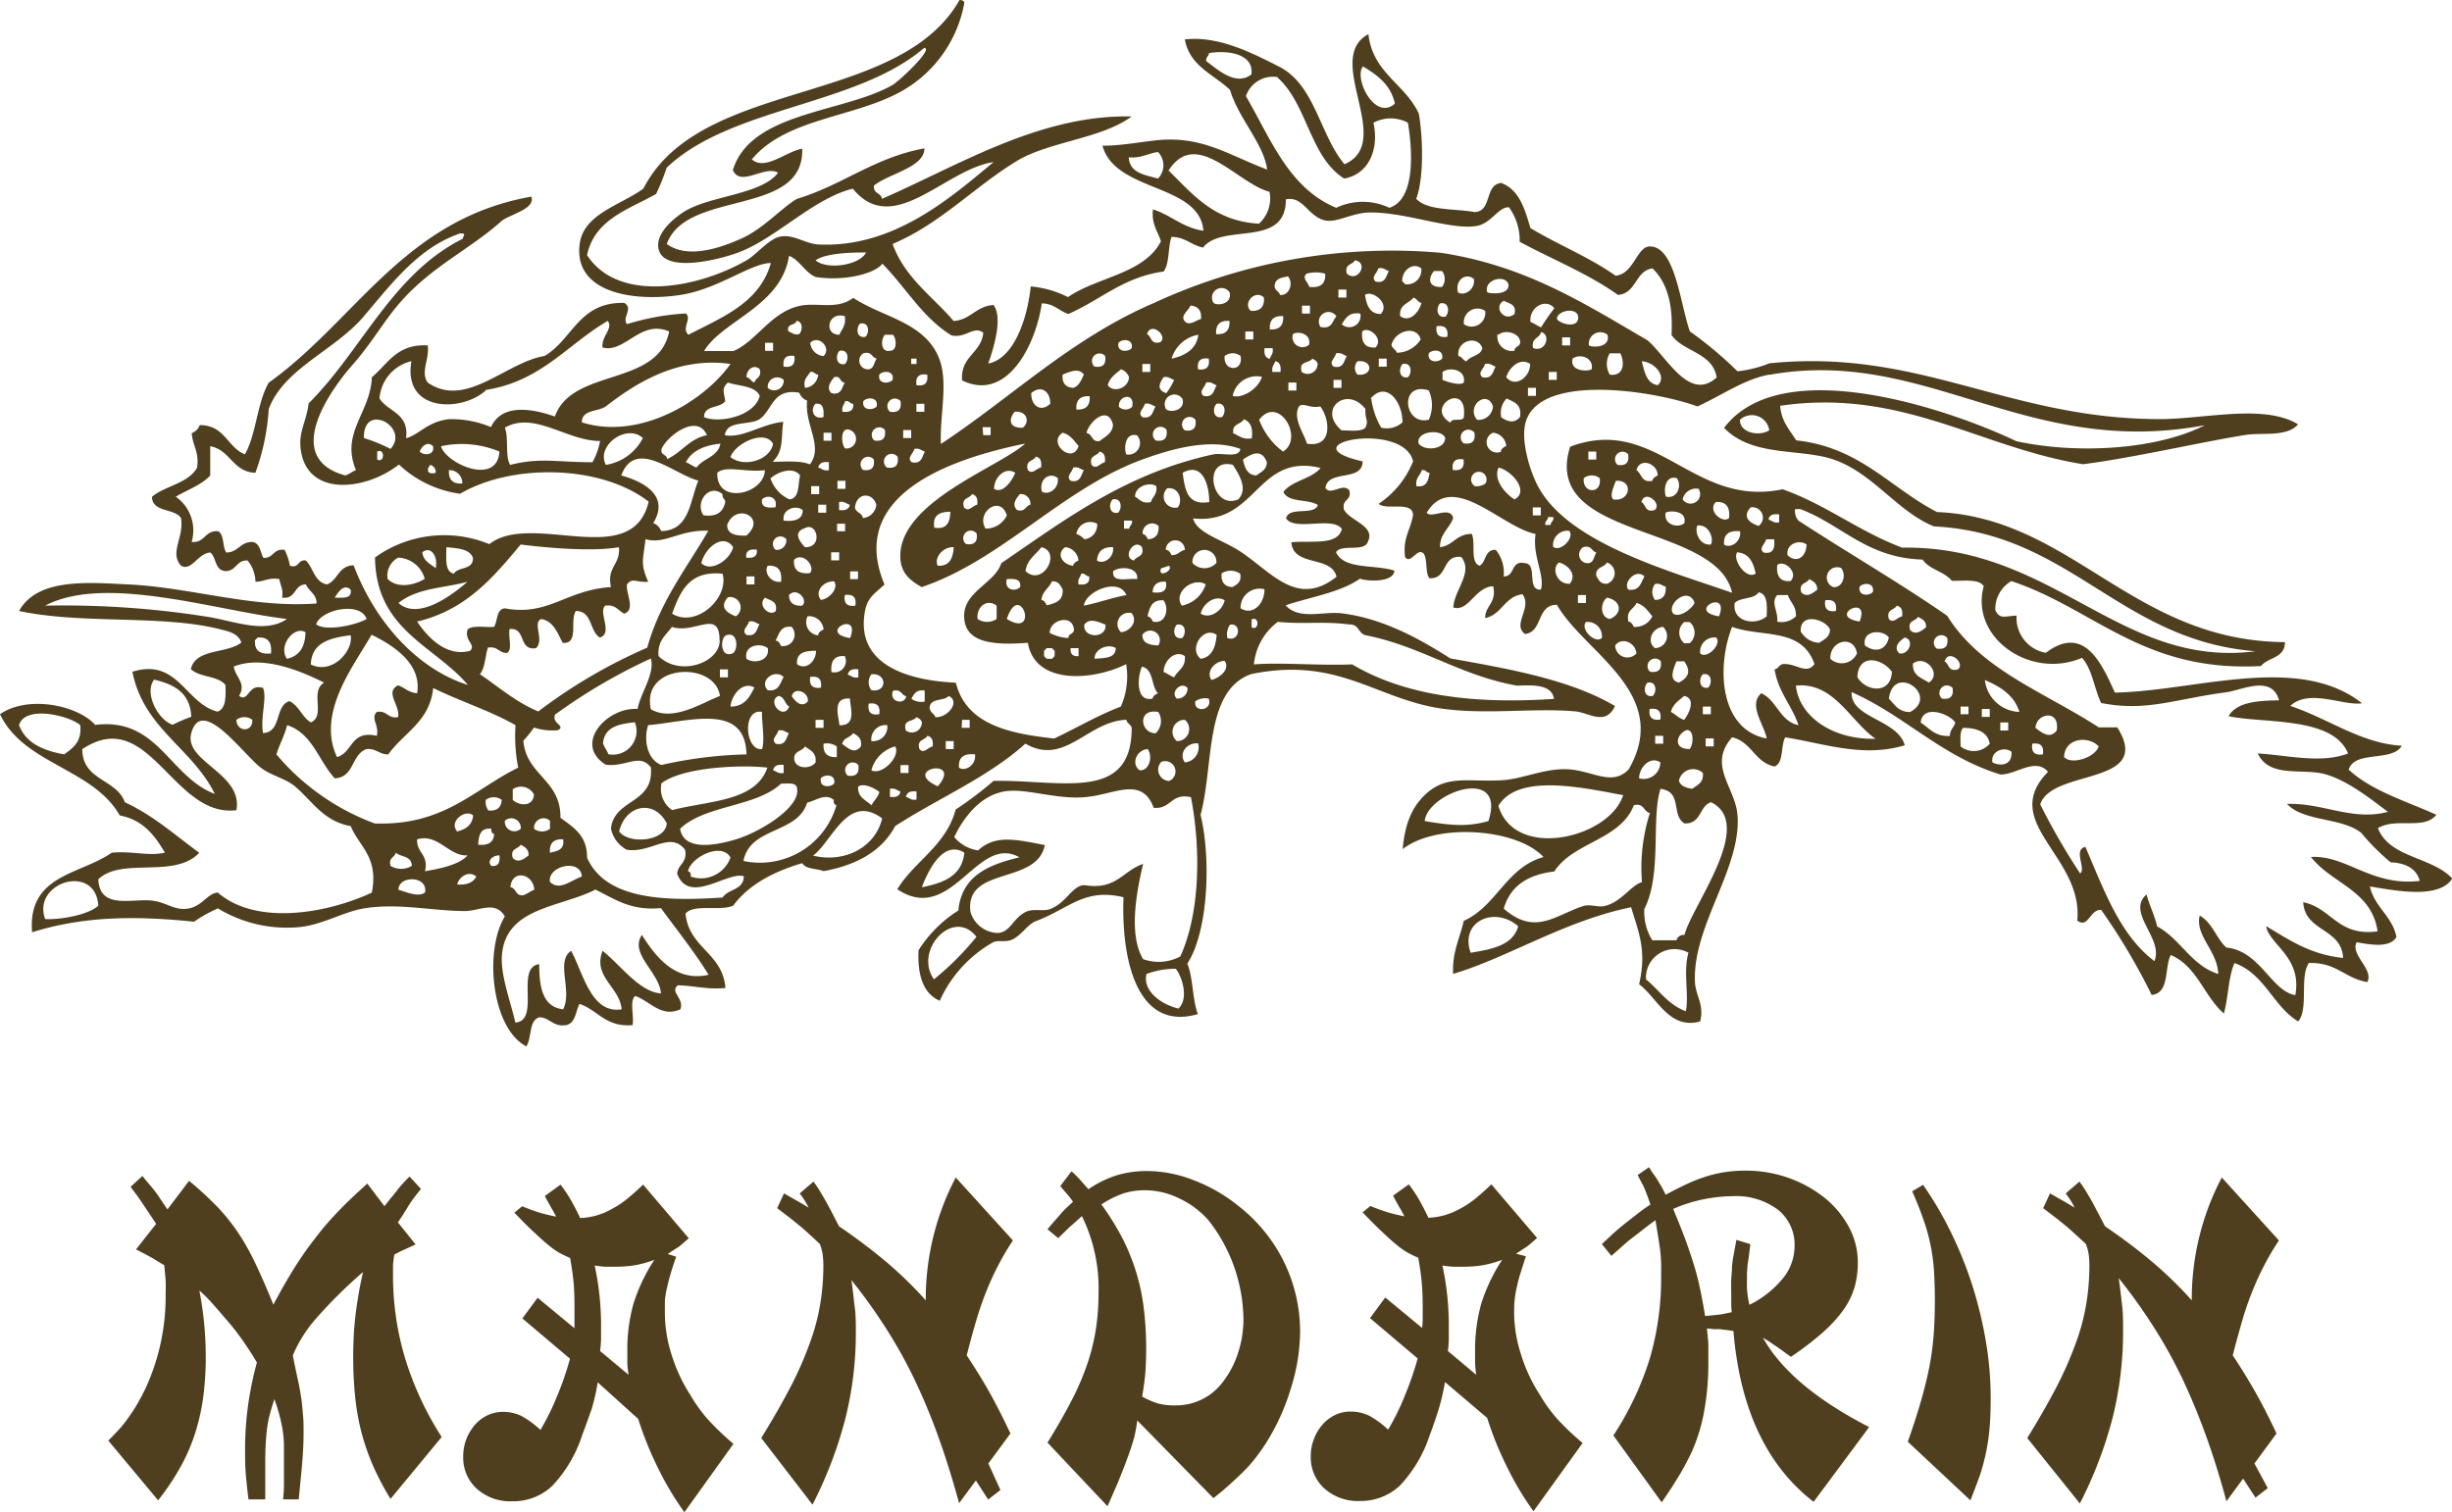
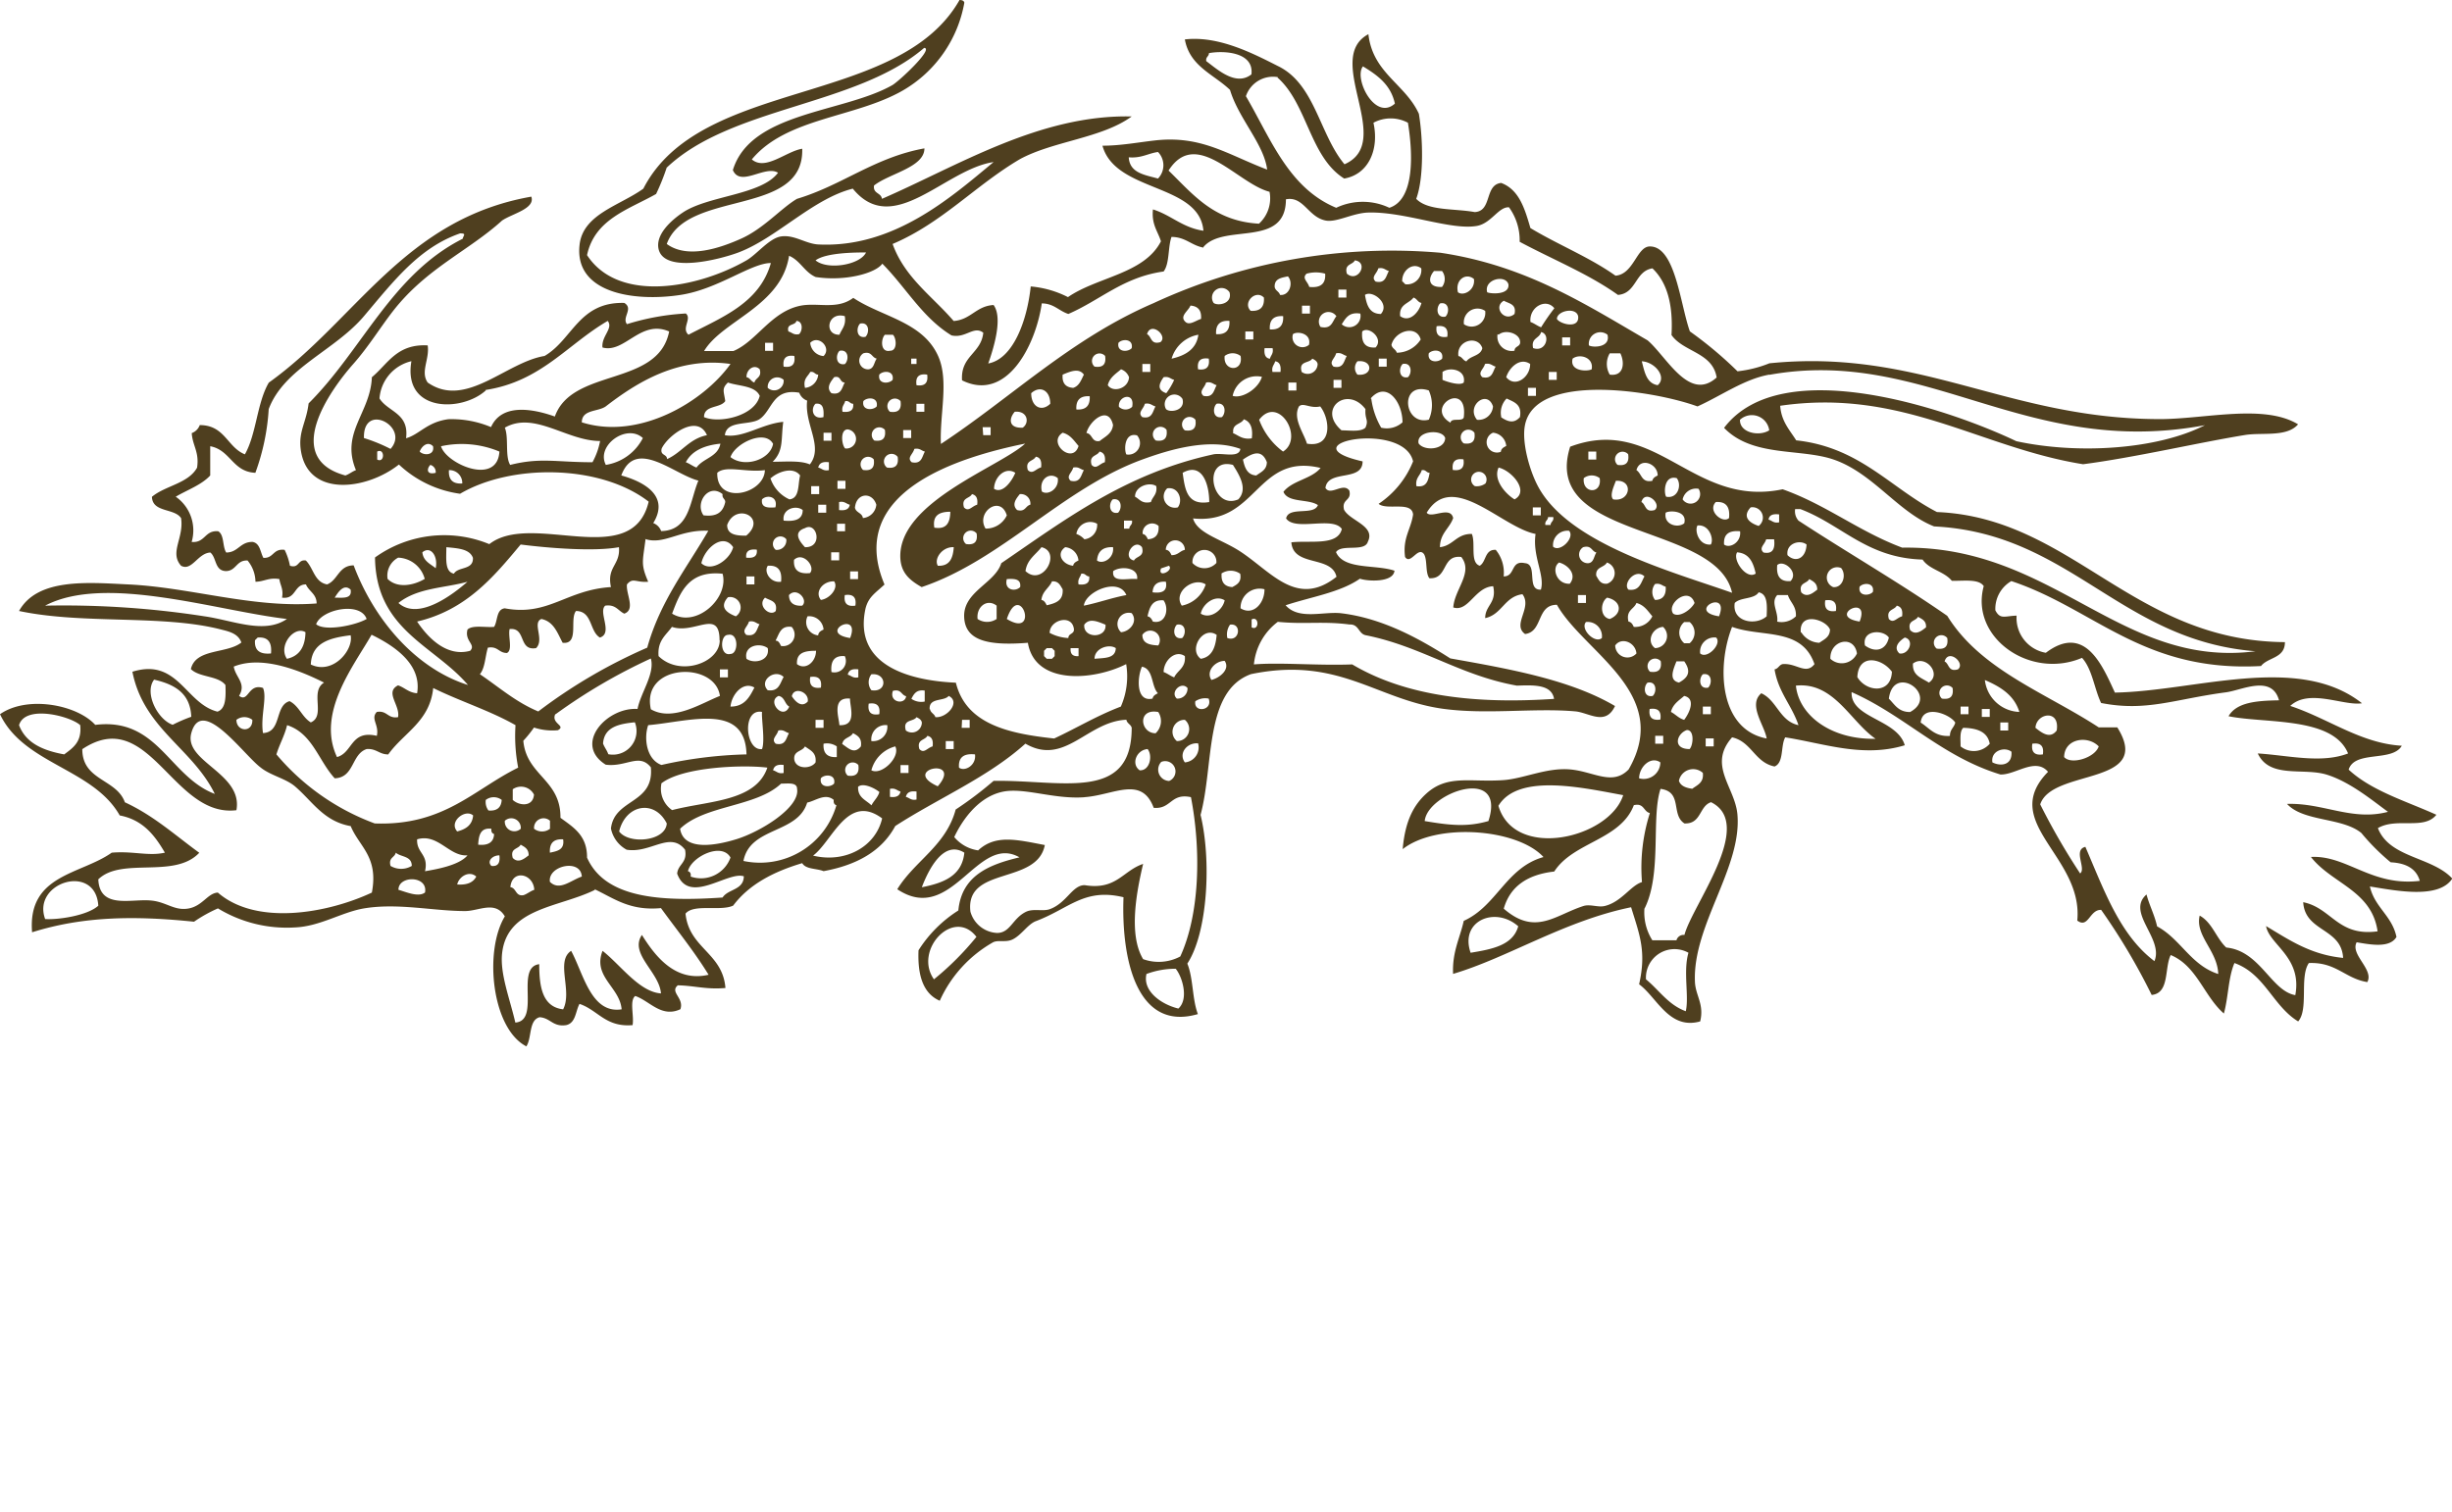
<svg xmlns="http://www.w3.org/2000/svg" viewBox="0 0 257.42 158.79">
  <defs>
    <style>.cls-1{fill:#4f3f1f;}</style>
  </defs>
  <g id="Layer_2" data-name="Layer 2">
    <g id="Layer_2-2" data-name="Layer 2">
      <path class="cls-1" d="M100.68,0c.32,0,.5.06.56.28a13.33,13.33,0,0,1-6.42,9.2c-5,2.9-12.25,2.86-15.89,7.26,1.43,1.23,3.59-.85,5.29-1.12.23,7.2-12.13,4.23-14.22,10,2.22,1.63,5.71.38,7.81-.56,2.37-1.06,4.21-3.21,5.86-4.18,4.79-1.44,8.12-4.34,13.38-5.3,0,2-3.67,2.62-5.29,3.9-.13.88.75.74.83,1.4,7.88-3.41,16.54-8.88,26.22-8.65-3.12,2.28-8.21,2.58-11.71,4.47-4.69,2.75-8.17,6.7-13.39,8.92,1.28,3.55,4.18,5.49,6.41,8.09,1.82-.14,2.34-1.57,4.19-1.68,1,1.35,0,4.56-.56,6.14,2.6-.47,4.08-4.47,4.46-8.09a10.68,10.68,0,0,1,3.91,1.12c3.08-2.13,8-2.43,9.76-5.86-.33-1.07-1-1.75-.84-3.35,1.92.6,3.1,1.92,5.3,2.24-.43-5-9.24-4-10.6-8.93,1.93,0,3.77-.36,5.58-.56,4.82-.52,7.51,1.47,11.71,3.07-.33-2.67-3-5.36-3.9-8.37-1.7-1.64-4.23-2.46-4.74-5.3,3.5-.41,7.1,1.44,9.76,2.79,3.9,1.87,4.36,7.17,7,10.32,5.36-2.34-2.29-11.1,2.51-13.66.46,4.09,3.88,5.23,5.3,8.36.43,2.57.54,6.74-.28,8.93,1.23,1.28,4,1,6.14,1.39,1.86-.09,1-2.87,2.78-3.06,1.9.71,2.48,2.73,3.07,4.74,2.9,1.75,6.22,3.07,8.93,5,1.93-.15,2.23-3.09,3.62-3.07,2.67,0,3.18,6.11,4.19,8.92a41.29,41.29,0,0,1,5,4.19,12.64,12.64,0,0,0,3.35-.84c15.86-1.6,25,5.86,41,5.86,4.7,0,10.92-1.63,14.5.55-1.18,1.37-3.76.83-5.57,1.12-4.91.8-11.55,2.36-17,3.07-10.86-1.74-19-8-31.8-6.14.12,1.65,1,2.54,1.68,3.63,6.7.73,9.88,5,14.78,7.53,14.17.59,20.54,13.55,36.53,13.66,0,1.72-1.78,1.57-2.51,2.51-12.39.68-17.45-6-26.21-8.92a3.36,3.36,0,0,0-1.68,3.07c.51,1,1,.59,2.23.56a3.71,3.71,0,0,0,3.07,3.9c4.1-3.1,5.93,1.32,7.25,4.18,8.43-.15,19.25-4.16,25.94,1.12-1.92.31-5.55-1.58-7.53.28,4,1.32,7.42,3.94,11.71,4.18-1,1.74-4.94.45-5.58,2.51,2.42,2.24,6,3.29,9.21,4.74-1.3,1.64-4.16.25-6.14,1.4,1.22,3.15,5.7,3,7.81,5.3-1.43,2.19-5.94,1.26-8.65.83.5,2.2,2.33,3.07,2.79,5.3-.7,1.19-2.7.81-4.18.56-.7,1.3,1.84,2.85,1.12,4.18-2.33-.37-3.27-2.12-6.14-2-1,1.47,0,4.85-1.12,6.13-2.65-1.61-3.51-5-6.69-6.13-.65,1.49-.64,3.63-1.11,5.3-2.09-1.82-2.83-5-5.58-6.14-.68,1.37-.1,4-2,4.19a65.67,65.67,0,0,0-5.3-8.93c-1.22-.06-1.34,2-2.51,1.12.65-6.77-8.29-10.28-3.07-15.62-1.32-1.56-3.41.34-5,.28-6.2-1.89-10-6.17-15.62-8.65-.14,2.74,4.79,2.83,5.58,5.58-4.39,1.34-8.5-.2-12.55-.83-.5.89-.12,2.66-1.12,3.06-2.08-.42-2.41-2.61-4.46-3.06-2.58,2.93.3,5.21.56,8.08.5,5.58-4.7,11.63-4.46,17.57.05,1.46,1,2.37.55,4.18-3.26.91-4.52-2.51-6.41-3.9.78-3.44.06-5.17-.84-8.09-7,1.43-12.92,5.29-18.69,7-.1-2.33.72-3.75,1.12-5.57,3.47-1.56,4.45-5.6,8.37-6.7-2.75-3-11.23-3.63-14.78-.83.25-3,1.19-4.68,2.51-5.86,2.23-2,4.6-1.14,8.08-1.39,2.15-.16,4.53-1.34,7-1.12s4.43,1.76,6.13,0c4.62-8-4.71-12.29-7.53-17.29-2.17,0-1.44,2.83-3.34,3.07-1.41-1,.8-2.77-.28-4.18-1.89.25-2.14,2.13-3.91,2.51,0-1.36,1.23-1.57.84-3.35-1.92.09-2.58,2.74-4.19,2.23.13-1.92,2.13-3.66.84-5.3-2.1-.25-1.36,2.35-3.35,2.23-.44-.58-.19-1.85-.55-2.51-.64-.91-1.41,1.16-2,.28-.27-2,.62-2.91.84-4.46-.13-1.45-2.76-.4-3.62-1.12a9.7,9.7,0,0,0,3.62-4.46c-1-4.34-13.46-1.85-5.3,0,0,2.19-3.65.81-3.9,2.79.54.88,1.87-.63,2.51.28.27,1.11-.83.84-.56,2,.6,1.17,3.32,1.69,2.51,3.35-.33,1.15-2.76.21-3.35,1.11.82,1.88,4.13,1.27,6.14,1.95-.13,1.27-2.84,1.12-3.63.84-2.08,1.45-5.15,1.91-7.8,2.79,1.38,1.58,4,.62,5.85.84,4.52.55,8.47,2.85,11.44,4.74,6.31,1.12,12.62,2.25,17.29,5-1,2.14-2.74.68-4.19.56-4.35-.38-9.29.37-13.94-.28-7-1-10.9-5.52-20.08-3.63-4.93,1.77-3.88,9.5-5.3,14.78,1.15,4.76.76,12.35-1.39,15.62.63,1.51.51,3.76,1.11,5.3-6.37,1.86-8.06-5.66-7.81-12.27-4.12-1-5.69,1.19-9.2,2.51-.87.33-1.55,1.53-2.51,1.95-.69.3-1.48,0-2,.28a13.36,13.36,0,0,0-5.58,6.13c-1.75-.76-2.34-2.68-2.23-5.3a13.45,13.45,0,0,1,4.18-4.18c.35-3.65,3.19-4.81,6.42-5.58-4.46-2.54-7.09,7.18-12.83,3.35,1.84-3,5.11-4.56,6.13-8.37A39.06,39.06,0,0,0,104.31,82c7.12-.12,14.51,2.29,14.5-5.58-.1-.37-.49-.44-.56-.84-4.13.18-6.46,4.91-10.6,2.51-3.91,3.53-9.14,5.73-13.66,8.65-1.43,2.66-4.07,4.11-7.53,4.74-.73-.3-1.87-.18-2.24-.84-3,.89-5.58,2.23-7.25,4.46-1.34.62-4.13-.22-5,.84.36,3.64,3.9,4.11,4.19,7.81-2,.18-3.29-.25-5-.28-.88.72.69,1.33.27,2.51-2,.93-3.24-.89-4.74-1.39-.63.47-.1,2.12-.28,3.06-2.83.24-3.62-1.57-5.57-2.23-.43.78-.38,2-1.4,2.23-1.41.21-1.65-.76-2.79-.83-1.16.31-.8,2.17-1.39,3.06C51.61,108,50.8,99.85,53,96.23c-1-1.7-2.75-.55-4.18-.56-3.33,0-7.05-.87-10.6-.28-2.36.4-4.61,1.89-7.25,2a13.91,13.91,0,0,1-8.09-2,15.18,15.18,0,0,0-2.51,1.4c-6.12-.63-11.57-.6-17,1.11-.5-6.07,5.1-6.05,8.36-8.36,2.28-.19,3.82.39,5.58,0-1.06-1.82-2.31-3.45-4.74-3.91C9.78,80.69,2.49,80.26,0,75c2.86-2,8.08-1,10,1.12,6.59-.81,7.75,5.43,12.55,7.25-2.35-4.81-7.47-6.85-8.65-12.83,4.77-1.49,5.57,3.35,8.93,4.19.9-.31.88-1.54.84-2.79-.76-1-2.75-.79-3.63-1.68.5-2.19,3.8-1.59,5.3-2.79-.35-1-1.43-1.18-2.23-1.39C17,64.53,8.67,65.58,2,64.16c1.93-3.46,7.14-3,11.44-2.79,6.55.3,13.1,2.52,19.8,2,0-1-.8-1.25-1.12-2-1.29,0-1,1.59-2.51,1.39.17-.9-.19-1.29-.28-1.95-1.12-.19-1.59.27-2.51.28a3.58,3.58,0,0,0-.83-2.23c-1.17-.06-1.17,1.06-2.23,1.11-1.25,0-1-1.41-1.68-1.95-1.32.07-1.94,2-3.07,1.39-1.25-1.4.32-2.91,0-5-.7-1.07-3-.56-3.06-2.24,1.41-1.18,3.81-1.39,4.74-3.06.25-1.65-.48-2.31-.56-3.63a1.4,1.4,0,0,0,.84-.84c2.64,0,2.88,2.33,4.74,3.07,1.21-2.13,1.27-5.42,2.51-7.53C37.36,33.65,42.42,23,55.78,20.65c.44,1.27-2.05,1.8-3.07,2.51-3.54,3.21-7.93,5-11.43,9.48-1.35,1.73-2.58,3.76-4.19,5.58-2.53,2.86-7.48,9.91-.83,11.71.41-.14.7-.41,1.11-.56-1.65-3.95,1.53-6,1.67-9.76,1.68-1.39,2.61-3.52,5.86-3.34.22,1.44-.79,2.77,0,3.9,4,2.79,8.21-2.13,12.27-2.79,2.94-1.71,3.6-5.7,8.37-5.57,1,.6-.28,1.52.28,2.23A25.34,25.34,0,0,1,72,32.92c.67.55-.5,1.56.28,2.23,3.54-1.85,7.46-3.32,8.65-7.53-2.08,0-5.54,2.75-9.49,3.35-4.88.75-11.2-.19-10.59-5.3.38-3.2,4.25-4.09,6.69-5.86,6-11.69,26.78-8.54,33.19-19.8M70,17.58a23.87,23.87,0,0,1-1.12,2.79C66,22,62.44,23,61.63,26.79c3.33,5.1,11.72,3.44,16.74.55,1.09-.63,2.38-2.32,3.62-2.51,1.39-.21,2.59.77,3.91.84,7.95.4,14-5,18.41-8.65-5.11.74-10.53,8-14.78,2.79-4.19,1.05-8,5.19-12,6.7-2.09.78-7.69,2.17-8.37-.28-.44-1.63,1.47-3.21,2.52-3.91,2.67-1.79,8.25-1.83,10-4.18-1.36-.84-3.95,1.56-4.74-.28,1.87-6.13,11.6-6,16.74-8.92.72-.42,4.4-3.86,3.34-3.91-7.1,6.1-20.24,6.16-27,12.55m56.9-12c0,.36-.36.39-.28.84,1.17.87,3.11,2.67,4.74,1.39.29-2.39-3-2.51-4.46-2.23m19.52,5.3c-.43-2-1.86-3-3.35-3.91-1,1.22,1.25,5.79,3.35,3.91M134.15,8.1a3,3,0,0,0-3.35,2c2.61,4.46,4.48,9.65,9.48,11.72a6.52,6.52,0,0,1,5.58,0c2.69-.86,2.47-5.76,1.95-8.93a3.83,3.83,0,0,0-3.62,0c.62,2.78-.5,5.42-3.07,5.86-3.61-2.25-3.87-7.84-7-10.6m-15.62,8.37c.1,1.66,1.68,1.84,3.07,2.23a2,2,0,0,0,0-2.79c-1.06.15-1.74.67-3.07.56m4.18,1.39c2.55,2.47,4.73,5.31,9.49,5.58a3.59,3.59,0,0,0,1.11-3.35c-3.37-.86-7.69-6.8-10.6-2.23M126.34,26c-1.26-.22-1.86-1.11-3.35-1.12-.39,1.09-.19,2.79-.83,3.63-4.24.59-6.63,3-10,4.46-1-.32-1.51-1.1-2.79-1.11-.64,4.44-3.7,10.4-8.37,8.08-.17-2.58,2-2.8,2.23-5-1-.78-1.85.62-3.34.28-3.06-1.87-4.8-5.06-7.26-7.53-.7,1-3.88,1.88-7,1.4-1.17-.51-1.61-1.73-2.79-2.23-.82,5.31-7,6.78-8.92,10H77c2.41-1,3.93-4.11,7-4.75,1.83-.38,3.86.46,5.58-.83,3,2,7.31,2.5,8.92,6.13,1.14,2.58.14,6.09.28,9.21,7.45-4.92,13.67-11.06,22.31-14.78a59.47,59.47,0,0,1,30.12-5.3c9,1.34,15.23,5.41,21.76,9.2,2,1.7,4.36,6.51,7.25,3.9-.42-2.64-3.48-2.66-4.74-4.46.18-3.16-.44-5.51-2-7-1.85.29-1.65,2.62-3.62,2.79-3.09-2.21-6.87-3.73-10.32-5.58a5.91,5.91,0,0,0-1.12-3.62c-1.08-.08-1.85,1.67-3.35,1.95-2.74.5-7.58-1.51-11.43-1.4-1.63.05-3.31,1.06-4.46.84-1.86-.36-2.31-2.59-4.18-2.23,0,5.14-6.51,2.48-8.65,5M38.21,33.2c-3.08,3.64-8.39,5.45-10,9.76a23.49,23.49,0,0,1-1.4,6.69c-2.4-.1-2.61-2.4-4.74-2.79v3.07c-.92,1-2.4,1.51-3.62,2.23a4.31,4.31,0,0,1,1.67,4.75c1.43.13,1.36-1.25,2.79-1.12.65.38.43,1.61.84,2.23,1.26,0,1.45-1.14,2.78-1.11.78.15.79,1.07,1.12,1.67,1.09.07,1-1,2.23-.84a6.43,6.43,0,0,1,.56,1.67c1,.31.79-.69,1.67-.55.8.78.89,2.27,2.23,2.51,1.14-.44,1.21-2,2.79-2,2.18,5.82,6.61,10.87,12,12.56-3.55-4.17-9.67-5.76-9.76-13.39a12.44,12.44,0,0,1,12-1.4c4.48-3.5,15,2.85,16.73-4.46-5.07-3.92-14.4-4-19.8-.83a11.65,11.65,0,0,1-6.42-3.07c-3.42,2.71-9.71,3.52-10.32-1.68-.21-1.84.6-2.76.84-4.74,5.59-5.56,8.75-13.56,16.18-17.29.06-.35.43-.57-.28-.56C44,26,41.34,29.5,38.21,33.2m47.41-5.86c1.24,1.05,4.68.49,5.3-.83-1,0-4.18,0-5.3.83m55.78,1.4c1.16,1,2.34-1.18.84-1.4-.25.5-1.13.36-.84,1.4m5.86.83.27.28a1.5,1.5,0,0,0,1.68-1.67c-.89-.69-2.06.22-2,1.39m-2.79,0c1.06.23,1.08-.59,1.39-1.11-.37-.09-.53-.4-1.11-.28-.16.58-.8.9-.28,1.39m-7.25-.83c-.52.49.12.81.28,1.39,1.13.12,1.75-.28,1.67-1.39a3.59,3.59,0,0,0-1.95,0m14.22,1.39a1.37,1.37,0,0,0,0-1.67h-.84c-.66.76-.62,1.75.84,1.67m-17.57,0c.06.4.46.47.56.84,1,.11,1.44-1.27.83-1.95-.68.15-1.43.23-1.39,1.11m19.24.56c.59.45,1.84-.23,1.68-1.39-.84-.71-2,.09-1.68,1.39m3.07,0c.32.17,2.38.32,2.23-.84-.33-1.07-2.6-.51-2.23.84m-28.72,1.12c.42.34,2,.11,1.67-1.12a1,1,0,0,0-1.67,1.12m13.1-.56h.84v-.84h-.84Zm2.79-.28c.17,1,.44,2,1.67,2,1-1.11-.92-2.55-1.67-2m-12,1.67c1,.07,1.46-.4,1.39-1.39-.86-.89-2.27.53-1.39,1.39M147,33.2c1,.73,2-.45,2.23-1.39-.4-.07-.47-.46-.84-.56-.46.65-1.56.67-1.39,2m12-.28c.23-1.06-.59-1.08-1.12-1.39-1.17.65.06,2.3,1.12,1.39m-7.25.28c.44-.42.41-1.59-.56-1.39-.44.41-.41,1.58.56,1.39m8.92.56c.42.15.71.41,1.12.56a23,23,0,0,1,1.39-2c-.87-1.1-2.64-.14-2.51,1.4m-36.25,0c.43.46,1.08-.1,1.67-.28.07-.91-.33-1.34-1.11-1.4-.24.59-1.15,1.09-.56,1.68m12.27-.84h.83v-.83h-.83Zm17,1.12a1.44,1.44,0,0,0,2.23-1.4,1.44,1.44,0,0,0-2.23,1.4m9.76-.56c.32.55,2.38,1.09,2.23-.28-.21-1-2.22-.58-2.23.28m-24.82.84c1.21.28,1.24-.62,1.67-1.12a1,1,0,0,0-1.67,1.12m2.23-.28a1.18,1.18,0,0,0,1.95-1.12c-1.21-.19-1.54.5-1.95,1.12M88.13,35.15c.23-.6.72-.95.56-1.95-1.84-.51-2.22,2-.56,1.95m45.18-.56c1,.07,1.46-.4,1.4-1.39-1-.07-1.46.4-1.4,1.39M51,41c-2.52,2.29-8.73,2.32-7.81-3.07a4.35,4.35,0,0,0-3.35,3.91c.89,1.43,3.13,1.52,2.79,4.18,1.37-.37,2.22-1.72,4.46-2a10.73,10.73,0,0,1,4.46.83c1.09-2.44,4.2-2,6.7-1.11,1.83-5.15,10.85-3.09,12-8.93-3-1.31-4.67,2.33-7,1.68-.13-1.2,1.17-2,.55-2.79-4.23,2.46-7,6.36-12.82,7.25m31.79-6.14c.38.09.53.4,1.12.28.38-.35.43-1.36-.28-1.39-.12.53-1.08.22-.84,1.11m44.9.28c1,.07,1.46-.4,1.4-1.39-1-.07-1.46.4-1.4,1.39m-36.81.28c.44-.42.41-1.59-.56-1.39-.44.41-.41,1.59.56,1.39m61.08,0c.13-.87-.24-1.24-1.12-1.11-.13.87.25,1.24,1.12,1.11m-31.52-.28c.5.25.36,1.14,1.4.84.83-.64-1-2.23-1.4-.84m22.59-.28c-.11,1.14.29,1.76,1.4,1.68.9-.94-.74-2.3-1.4-1.68m3.07,1.4c.07.4.46.47.56.83a3,3,0,0,0,2.51-1.39c-.44-1.58-2.7-.91-3.07.56m-15.34-.56h.84v-.84h-.84Zm5-.56a1.05,1.05,0,0,0,1.68,1.12c.29-1.23-1.25-1.46-1.68-1.12m21.48,0A1.51,1.51,0,0,0,159,36.83c0-.56.76-.36.56-1.12s-1.58-1.13-2.23-.56m3.62,1.4c1.37.5,1.88-1.45.84-1.68-.16.69-1.08.6-.84,1.68m5.86-.28c.4.25,2.3.24,1.95-1.12a1.21,1.21,0,0,0-1.95,1.12m-73.35.56c.76,0,.66-1.32.28-1.68h-.84c-.43.43-.5,1.91.56,1.68m29.56.83c1.44-.33,2.58-1,2.79-2.51A3.56,3.56,0,0,0,123,37.66m41-1.39h.84v-.84H164ZM85.06,36a1.52,1.52,0,0,0,1.4,1.39c.88-.86-.53-2.28-1.4-1.39m32.36,0c-.2,1,1,1,1.39.56.19-1-1-1-1.39-.56m35.69,1.39c.4.07.47.46.84.56.41-.61,1.49-.55,1.67-1.39-.46-1.41-2.74-.82-2.51.83m-72.79-.55h.84V36h-.84Zm53,.83c.09-.37.4-.53.28-1.11h-.84c-.07.63.07,1.05.56,1.11m-44.62.56c.44-.42.41-1.59-.56-1.39-.44.41-.41,1.58.56,1.39M150,37.1c-.19,1,1,1,1.4.56.2-1-1-1-1.4-.56M91.2,38.78c.57-.08.56-.75.84-1.12-.54-.12-.51-.8-1.4-.56a.91.91,0,0,0,.56,1.68m23.71-.28c.87.13,1.24-.24,1.11-1.12a.79.79,0,1,0-1.11,1.12m13.66-1.12c-.19,1.65,2,1.72,1.67,0a1.37,1.37,0,0,0-1.67,0M140,38.5c1.06.23,1.08-.59,1.39-1.12-.38-.08-.53-.39-1.12-.28-.15.59-.79.9-.27,1.4m29,.84c1.49.21,1.59-1.26,1.11-2.24H169a2.19,2.19,0,0,0,0,2.24M82.27,38.5c.88.13,1.25-.24,1.12-1.12-.87-.13-1.24.25-1.12,1.12m82.83-.84c-.35,1.35,1.56,1.37,2,1.12.24-1.25-1.26-1.68-2-1.12m-69.44.56h.56v-.56h-.56Zm30.12.56c.87.13,1.25-.25,1.12-1.12-.88-.13-1.25.25-1.12,1.12m10.88.28a1.05,1.05,0,0,0,1.67-.84c-.06-.31-.31-.43-.56-.56-.32.52-1.47.2-1.11,1.4m8.09-.56h.83v-.84h-.83ZM63.59,42.68c-.82.58-2.5.3-2.51,1.67,6,1.9,12.77-2.14,15.61-6.13-5.54-.79-9.91,2-13.1,4.46m70-3.62h.84c.07-.64-.07-1.05-.56-1.12-.09.38-.4.54-.28,1.12m8.92.28c1.66.2,1.66-1.6,0-1.4a1.06,1.06,0,0,0,0,1.4m15.62.27c.93,1.16,2.53,0,2.51-1.39-1.1-.75-2.23.44-2.51,1.39m15.9.84c1-.84-.28-2.44-1.67-2.51.29,1.1.48,2.31,1.67,2.51m-54.1-1.39h.83v-.84h-.83Zm27.88.55c.45-.41.41-1.58-.55-1.39-.45.42-.41,1.59.55,1.39m7.81,0c1.07.23,1.08-.59,1.4-1.11-.38-.09-.53-.4-1.12-.28-.16.58-.8.9-.28,1.39m-77.25,0c.39.07.47.46.83.56.13-.53.8-.5.56-1.39-.57-.58-1.41,0-1.39.83m33.19-.27c-.08.91.33,1.34,1.11,1.39.64-.2.84-.84,1.12-1.39-.53-.72-1.37-.35-2.23,0m4.74,1.11c.54.82,2.16.37,2.23-.84a1.38,1.38,0,0,0-.84-.83c-.54.47-1.19.85-1.39,1.67m35.14-1.39v.83c.62.26,1.86.62,2.23.28.27-1.34-1.45-1.68-2.23-1.11M84.51,40.73a1.52,1.52,0,0,0,1.39-1.39c-.36,0-.39-.36-.84-.28-.25.49-.77.71-.55,1.67m7.8-1.39c-.19,1,1,1,1.4.55.19-1-1-1-1.4-.55m70.29.55h.83v-.83h-.83Zm23.15-.55c-2.63.47-5,2.19-7.54,3.34-4.6-1.68-17.07-3.64-18.12,2-.34,1.78.49,4.75,1.39,6.42,3.23,6,13.94,8.89,20.36,11.15-1.64-7.4-20.11-5.49-17-15.34,9.07-3.41,12.86,6.45,22.31,4.47,4.59,1.63,8,4.43,12.55,6.13,15.91-.25,22.88,12.7,37.09,10.88-14.22-1.12-19.44-12.4-33.74-13.11C199,53.69,196.27,49.08,191.6,48c-3.44-.81-7.86-.23-10.6-3.07,6.06-8,23.77-1.9,30.68,1.4,6.55,1.42,14.85.85,19.8-1.68-18.81,3.52-29.26-8.25-45.73-5.29M96.22,40.45c.87.13,1.24-.24,1.12-1.11-.88-.13-1.25.24-1.12,1.11m33.19,1.12c1,.32,2.71-.75,3.07-2a2.57,2.57,0,0,0-3.07,2M80.6,40.73a1,1,0,0,0,1.67-.84,1,1,0,0,0-1.67.84m6.69.56c1.07.23,1.08-.59,1.4-1.12-.56,0-.36-.76-1.12-.56-.33.44-.89,1.09-.28,1.68m35.15,0a7.18,7.18,0,0,0,.83-1.4c-.37-.08-.53-.39-1.11-.28-.51.72-.7,1.34.28,1.68M140,40.73h.83v-.84H140ZM76.14,42.12c-.53.78-2.22.39-2.23,1.68,1.61.7,5.34-.11,5.85-2.23-.49-1.09-2.19-1-3.34-1.4-.67.65-.43.9-.28,1.95m50.2-.55c1.06.22,1.08-.6,1.39-1.12-.37-.09-.53-.4-1.11-.28-.16.58-.8.91-.28,1.4m8.92-.56h.84v-.84h-.84Zm-27,.28c0,1.43,1.08,2,2,1.11,0-1.43-1.08-1.95-2-1.11m52.15.28h.84v-.84h-.84Zm-16.45.28A8.17,8.17,0,0,0,145,44.91a2.46,2.46,0,0,0,2.24-.56c0-2.19-1.71-4.4-3.35-2.5M150,44.08A3.74,3.74,0,0,0,150,41c-3.13-1-2.66,3.74,0,3.07m-65.26-2a1.37,1.37,0,0,1-.83-.83c-2.83-.5-2.8,1.85-4.19,2.79-1.09.67-3.44.08-3.62,1.67,1.88.35,3.9-1.2,6.13-1.4-.26,1.87.07,3-1.11,4.19,1.36,0,2.94-.15,3.9.28,1.47-1.87-.59-4.21-.28-6.7M113,43c1,.07,1.46-.4,1.4-1.39-1-.06-1.46.4-1.4,1.39m4.47-.28a1,1,0,0,0,1.39,0c.31-1.61-1.53-1.16-1.39,0m5,.28c.42.35,2,.11,1.67-1.11A1,1,0,0,0,122.44,43m29.84,1.39c.07-.57,1.22-.07,1.39-.55.5-4-4.22-1.1-1.39.55M90.64,42.12c-.2,1,1,1,1.4.56.19-1-1-1-1.4-.56m2.79,1.12c.87.13,1.24-.24,1.11-1.12a.79.79,0,1,0-1.11,1.12m47.41,1.95c.87,0,2,.19,2.51-.28.37-.86-.07-.79,0-1.95-1.91-2.52-5.12,0-2.51,2.23m14.22-1.11a1.51,1.51,0,0,0,1.68-1.4c-.59-1.83-2.87-.06-1.68,1.4m2.51-.28c.72.49,1.37.71,2,0,.24-1.36-.65-1.59-1.4-1.95a2.13,2.13,0,0,0-.56,1.95m-69.16-.56c.73.08,1.2-.1,1.12-.84-.36,0-.39-.35-.84-.28-.09.38-.4.54-.28,1.12m-2,.56c.05-.8,0-1.52-.84-1.4-.54.54-.29,1.71.84,1.4m9.76-.56h.83V42.4h-.83Zm23.71.56c1.06.23,1.08-.59,1.39-1.12-.38-.09-.53-.39-1.12-.28-.15.58-.79.91-.27,1.4m8.36,0c.45-.42.41-1.59-.56-1.4-.44.42-.4,1.59.56,1.4m8.09-1.12c-.68,1.26.5,2.77.84,3.91,2.8.46,2.38-2.69,1.39-3.91-1.06.25-1.78-.45-2.23,0m-29,2.23c.74-.51.51-1.8-.84-1.67-.66.76-.62,1.75.84,1.67m24.82-.83a7.37,7.37,0,0,0,2.51,3.34c2.27-1.44-.49-6-2.51-3.34m-18.13,1.39c.66.09.52,1,1.39.84.56-.46,1.3-.75,1.4-1.68-.49-2.15-2.5-.39-2.79.84m68.61-1.39c-.05,1.36,2,1.79,3.07,1.11a1.84,1.84,0,0,0-3.07-1.11M38.21,46A17.44,17.44,0,0,1,41,47.14c2.08-2.32-2.93-5-2.79-1.11m86.18-.84q1.31.2,1.11-1.11a.79.79,0,1,0-1.11,1.11M53,44.91c.43,1.05,0,3,.56,3.91,3.19-.8,4.8-.28,8.64-.28A7.49,7.49,0,0,0,63,46.31c-3.5,0-6.91-3.17-10-1.4m76.42.56c.6.24,1,.72,2,.56.13-1.06-.12-1.74-.84-2-.28.55-1.23.44-1.11,1.39m-60,1.67c-.2.77.56.57.56,1.12,1.55-.69,2.32-2.14,4.19-2.51-1-2.3-4.08,0-4.75,1.39m22.32-.83c.87.13,1.24-.24,1.11-1.12a.79.79,0,1,0-1.11,1.12m11.43-.56H104v-.84h-.84Zm18.13.56c.87.13,1.24-.24,1.12-1.12a.8.8,0,1,0-1.12,1.12m-32.63.83a1,1,0,1,0,.28-2c-.81,0-.66,1.58-.28,2M94.82,46h.84v-.84h-.84Zm58.85.56c.88.13,1.25-.24,1.12-1.12a.8.8,0,1,0-1.12,1.12M63.59,48.82A5.28,5.28,0,0,0,67.49,46c-1.69-1.55-4.92.77-3.9,2.79m22.87-2.51h.83v-.84h-.83Zm26.77.55c-.47-.54-.85-1.18-1.67-1.39-1.66,1.06,1.08,3.39,1.67,1.39m35.7-.27c.55.82,2.75.71,2.79-.56-.31-1-3.08-.76-2.79.56m8.64.83c.06-.31.31-.43.56-.56a1.53,1.53,0,0,0-1.39-1.39,1.07,1.07,0,0,0,.83,2M76.69,48c1.46,1.16,4.17.29,4.47-1.39-.85-1.58-4-.05-4.47,1.39m41.56-.28a1.21,1.21,0,0,0,1.12-2c-1.35-.35-1.37,1.56-1.12,2M46.3,46.86c.53,1.85,5.91,4.2,6.13.56a10.22,10.22,0,0,0-6.13-.56M92.87,61.37c-1,.93-1.68,1.3-2,2.51-1.29,5.84,4.29,7.58,9.48,7.81,1.07,4.32,5.44,5.34,10.32,5.86,2.35-1.09,4.49-2.4,7-3.35a7.92,7.92,0,0,0,.56-4.46c-3.42,1.73-9.57,2.24-10.32-2.24-4.1.32-6.64-.17-6.69-2.78s3.24-3.48,3.9-5.58c6.69-4.56,13.06-9.44,22.32-11.44,1-.15,2.64.42,2.78-.56-3.27-1.2-7.52.1-10.31,1.12-8.36,3.05-14.8,10.59-23.15,13.39-1.33-.75-2.17-1.54-2.24-3.07-.24-5.85,10.39-9.51,13.11-12-6.89,1.41-18.88,5-14.78,14.78M44.06,47.42c.42.45,1.6.41,1.4-.56-.56-.58-1.19,0-1.4.56M72,48.54c.42.15.71.41,1.12.56.71-1,2.25-1.1,2.51-2.51-1.68.17-3,.74-3.63,1.95m23.71,0c1.07.23,1.08-.59,1.39-1.12-.37-.08-.53-.39-1.11-.28-.16.59-.8.91-.28,1.4M39.6,48.26c.81.41.81-1.25,0-.84Zm75,.56c.49.52.81-.12,1.39-.28.08-.64-.07-1-.56-1.12-.25.5-1.13.36-.83,1.4m15.89-.56c.18.84.44,1.61,1.4,1.67.48-.36,1.09-.57,1.11-1.39-.52-1.38-1.47-1-2.51-.28m36.26,0h.83v-.84h-.83Zm3.07.56c.87.13,1.24-.24,1.11-1.12a.79.79,0,1,0-1.11,1.12m-76.7.28c.87.13,1.25-.24,1.12-1.12a.8.8,0,1,0-1.12,1.12m-27.89.83c2.21.61,5.15,2.07,3.35,5a1.41,1.41,0,0,1,.83.84c3-.06,3-3.14,3.91-5.3-2.57-.65-6.6-4.52-8.09-.56m25.38-.56c.87.13,1.25-.24,1.12-1.11a.79.79,0,1,0-1.12,1.11m17.29,0c.49.52.82-.11,1.4-.27.07-.64-.07-1.05-.56-1.12-.25.5-1.13.36-.84,1.39m44.62,0c.88.13,1.25-.24,1.12-1.11-.87-.13-1.24.24-1.12,1.11M85.9,49.1c.38.08.53.39,1.12.27v-.83c-.64-.08-1,.07-1.12.56m85.9.27c.57.37.51,1.36,1.67,1.12.06-.31.31-.43.56-.56,0-1.27-1.87-1.94-2.23-.56m-126.06.28a.77.77,0,0,0-.56-.83c-.4.4-.41,1.08.56.83M130,52.44c1.06-1.11.06-2.63-.56-3.62-3.28-.87-2.27,4.82.56,3.62m-4.75,2c.43,1.53,2.8,2.13,4.75,3.34,3.37,2.11,6.07,6.14,10.31,2.79-.5-2.28-4.54-1-4.74-3.62,2-.22,4.87.4,5.3-1.4-.94-1.38-4.92.27-5.85-1.11.27-1.31,2.91-.25,3.34-1.4-1-.68-3.13-.21-3.62-1.39.93-1.2,2.94-1.34,3.9-2.51-6.74-1.62-6.66,6-13.39,5.3M75.3,49.65c-.09,3.45,4.94,2.24,5-.28-2,.27-4.09-.54-5,.28m37.1.84c1.06.23,1.07-.59,1.39-1.12-.38-.08-.54-.39-1.12-.27-.15.58-.79.9-.27,1.39M159,52.44c1.58-.83-.24-3-1.67-3.34-.6,1.26.7,2.75,1.67,3.34M48.53,50.77a1.34,1.34,0,0,0-1.4-1.4c-.06,1,.4,1.47,1.4,1.4m32.35-.56a3.7,3.7,0,0,0,2,2.23c1.09-.12.87-1.55,1.12-2.51-.74-1-2.38-.35-3.07.28m23.43,1.12c.9.56,1.87-.8,2.23-1.68-1.05-.69-2.22.46-2.23,1.68m19.8-1.68c.24,1.72.44,3.47,2.79,3.07,0-1.79-.7-4.24-2.79-3.07m24.54,1.4c1.1.17,1.24-.62,1.39-1.4-.35,0-.38-.35-.83-.28-.16.59-.69.8-.56,1.68m6.14,0a1.55,1.55,0,0,0,1.11-.28.81.81,0,1,0-1.11.28m-45.46.56c.59.45,1.83-.24,1.67-1.4-.84-.69-2,.1-1.67,1.4m56.89-1.4c-.19,1.65,1.95,1.72,1.67,0a1.37,1.37,0,0,0-1.67,0m8.65,1.95c1.24.25,1.67-1.25,1.11-1.95-1.35-.35-1.37,1.56-1.11,1.95m-87-.83h.84v-.84h-.84Zm81.44,1.11c1.8.31,2.18-2.07.28-1.95-.22.6-.68,1.56-.28,1.95m-50.2-.28c.49.25.71.78,1.67.56.16-.58.69-.79.56-1.67-.69-.48-2.24,0-2.23,1.11m-34-.27h.84v-.84h-.84Zm38.49,1.39c.56-.7.13-2.19-1.11-2a1.18,1.18,0,0,0,1.11,2m53-.84a1,1,0,0,0,1.67-1.11,1.44,1.44,0,0,0-1.67,1.11M73.91,54.12c1.37.16,2-.36,2.23-1.4,0-.35-.36-.38-.28-.83-1.48-1.19-2.94.94-2,2.23m15.89-.84c.08.57.76.55.84,1.12A1.54,1.54,0,0,0,92,53c-.41-1.36-2.08-1.28-2.24.28m11.44,0c.49.52.81-.12,1.39-.28.08-.63-.07-1-.55-1.11-.25.49-1.14.35-.84,1.39m5.58.28c.88.24.86-.44,1.39-.56a1,1,0,0,0-1.11-1.11c-.34.43-.9,1.08-.28,1.67m43,.28c.48.67,2.47-.77,2.78.56-.38,1.1-1.38,1.59-1.39,3.06,1.41-.16,1.73-1.42,3.35-1.39.42,1-.22,3,.83,3.34.7-.42.5-1.73,1.68-1.67a3.77,3.77,0,0,1,.83,2.79c1.26,0,.69-1.73,2.24-1.39,1.38.1.1,2.87,1.67,2.78.44-1.53-.91-3.5-.56-5.85-3.57-.69-8.71-6.73-11.43-2.23M80,52.44c-.13.88.6.9,1.4.84.31-1.13-.86-1.38-1.4-.84m92.32.28c.49.25.35,1.14,1.39.84.83-.64-1-2.23-1.39-.84m-54.94,1.12c.44-.42.4-1.59-.56-1.4-.45.42-.41,1.6.56,1.4m-29.29-.28c.64.08,1.05-.07,1.12-.56-.38-.09-.54-.4-1.12-.28Zm93.43.84c.12-1.14-.29-1.76-1.39-1.68-.91.94.73,2.3,1.39,1.68M85.9,53.84h.84V53H85.9Zm17.57,1.67a2.43,2.43,0,0,0,2.23-1.39c-.67-2.21-3.29-.32-2.23,1.39m-21.2-.84c1.14.11,2-.09,2-1.11-.69-.56-2.19-.13-2,1.11m78.65-.55h.84v-.84h-.84Zm23.71,1.11a1.09,1.09,0,0,0-.84-1.95c-.88.95-.22,1.6.84,1.95m-9.76-1.39c-.24,1.24,1.25,1.67,1.95,1.11.35-1.35-1.56-1.37-1.95-1.11m13.94.83c5.18,3.39,10.6,6.51,15.62,10,3.51,5.69,10.33,8.07,15.9,11.71h1.95c3.87,6.18-6.86,4.29-8.09,8.09a70.56,70.56,0,0,0,4.19,7.25c.67-.49-.77-2.48.55-2.79,1.94,4.47,3.59,9.24,7.25,12,1-2.37-3-5.11-.83-7,.31,1.17.84,2.13,1.11,3.35,2.48,1.33,3.54,4.08,6.42,5-.08-2.46-2.45-4-1.95-6.13,1.32.72,1.73,2.36,2.79,3.35,3.57.35,4.71,4.56,7.25,5,.74-4-2.72-5.28-3.07-7.25,2.39,1.42,4.64,3,8.09,3.34-.18-3.17-4-2.71-4.19-5.85,3,.61,3.62,3.63,7.81,3.06-.62-4.31-4.81-5-7-7.81,3.76-.21,6.35,3.12,11.43,2.51-.37-1.3-1.47-1.87-3.06-1.95a22.84,22.84,0,0,1-3.07-3.07c-2-1.66-6.08-1.17-7.81-3.06,3.8-.13,6.84,1.83,10.6.83-1.6-1.16-3.95-3.13-6.42-3.9s-6,.45-7.25-2.23c3.13.19,6.67,1.09,9.48,0-1.6-3.89-8.7-3.12-12.55-3.91.85-1.48,3-1.63,5.3-1.67-.75-2.73-3.9-1.06-5.57-.84-5.39.71-8.34,2.06-13.11,1.12-.72-1.51-.92-3.54-2-4.74-5.47,2.33-11.79-2.16-10.32-7.53-.52-.79-2.08-.53-3.35-.56-.81-1-2.37-1.17-3.07-2.23-5.87-.17-8.45-3.64-12.83-5.3h-.55a1.48,1.48,0,0,0,.27,1.11m-112.39.56c0,1,.92,1.13,2,1.12,2.26-1.9-1.11-3.54-2-1.12m21.75.28c1.33.22,1.65-.58,1.68-1.67-1.1,0-1.9.34-1.68,1.67m87.58-.84c.37.09.53.4,1.11.28v-.83c-.64-.08-1.05.06-1.11.55m-23.43.56h.55c0-.35.36-.38.28-.83h-.55c0,.35-.36.38-.28.83M113,56.07a2.07,2.07,0,0,1,.84.56A1.5,1.5,0,0,0,115.18,55,1.48,1.48,0,0,0,113,56.07m5-.56h.56c0-.35.36-.38.28-.84H118Zm-30.12.28h.84V55h-.84Zm32.08.28c.31.06.43.31.55.56.79-.05,1.19-.49,1.12-1.4a1,1,0,0,0-1.67.84M84.51,57.46c1.94.06,1.26-2.71,0-2-1.26.41-.63,1.34,0,2m95.1-.28c.34-.54-.14-2.13-1.4-2-.33.54.14,2.13,1.4,2M67.77,56.63c-.29,2.34-.53,2.58.28,4.46-1.31.11-1.59-.49-2.23.28-.12,1,.93,2.64-.28,3.07-.64-.29-.9-1-2-.84-.77.66.85,2.9-.56,3.35-1.11-.66-.77-2.77-2.51-2.79-.7.88.37,3.53-1.4,3.34-.54-1-.92-2.23-2.23-2.5-1,.39.35,2.17-.56,3.06-1.9.32-1-2.19-2.78-2-.18.76.35,2.21-.28,2.51-.88,0-.93-.74-2-.56-.29.92-.29,2.13-.84,2.79,2,1.35,3.77,2.93,6.13,3.91a55.34,55.34,0,0,1,11.44-6.7c1.35-4.87,4.13-8.33,6.41-12.27-3-.16-4.68,1.55-6.69.84m33.75.55q1.31.2,1.11-1.11a.79.79,0,1,0-1.11,1.11m61.63.28c.73.64,2.32-.94,1.68-1.67a1.51,1.51,0,0,0-1.68,1.67M181,57.18c.59.46,1.83-.23,1.68-1.39-1.14-.11-1.76.29-1.68,1.39m-99.56.56a1,1,0,0,0,1.11-1.11.79.79,0,1,0-1.11,1.11m-7.81,1.4c1,1,3-.33,3.34-1.68-1.07-1.58-3,.13-3.34,1.68m48.81-1.4c.31.06.43.31.55.56.7,0,.86-.44,1.4-.56a1,1,0,1,0-2,0m62.75.28c1,.2,1.23-.44,1.11-1.39h-.83c-.16.58-.8.9-.28,1.39M54.66,57.18c-2.87,3.45-5.75,6.89-10.87,8.09,1.09,1.64,3.08,3.76,5.57,3.07.64-.67-.61-1-.28-2.23.53-.5,1.85-.2,2.79-.28.4-.63.21-1.84,1.12-1.95,4.59.86,6.45-1.94,11.15-2.23-.46-2.15,1-2.3.84-4.19-2.66.49-7.51.08-10.32-.28m133,1.12c.87.84,1.94.32,2-1.12-.7-.55-2.19-.12-2,1.12m-68.61.56c.25-.49,1.13-.36.84-1.4-.81-1-2.15,1.1-.84,1.4m-71.4,1.39c.43-.78,2.06-.35,2-1.67-.35-.95-1.59-1-2.79-1.12,0,1.23-.19,2.62.84,2.79m50.76-.84c1.26.06,1.59-.82,1.67-1.95-1.22-.07-2.11,1.24-1.67,1.95m9.2.56c1.82,1.69,3.83-2,1.68-2.51-.61.79-1.51,1.29-1.68,2.51m5-.56c.06-.31.31-.43.56-.55a1.53,1.53,0,0,0-1.39-1.4c-1,.69-.29,1.83.83,1.95m2.51-.55c.6.45,1.83-.24,1.68-1.4-1.08-.05-1.61.45-1.68,1.4m51.6.28c.57-.08.56-.75.83-1.12-.52-.12-.5-.8-1.39-.56a.91.91,0,0,0,.56,1.68M44.34,58c.1.93.84,1.21,1.4,1.67.27-1.26-.53-2.4-1.4-1.67m34,.56c.73.08,1.2-.1,1.11-.84-.72-.08-1.19.1-1.11.84m46.85.56a1.71,1.71,0,0,0,2.51,0,1.26,1.26,0,1,0-2.51,0m-37.93-.28h.84V58h-.84Zm97.06,1.39c-.25-1.14-.66-2.13-1.95-2.23-.52.81,1,2.92,1.95,2.23m-143.63.56c1,1,2.69.72,3.9,0a3,3,0,0,0-2.79-2.23,2.14,2.14,0,0,0-1.11,2.23m42.67-2c-.09,1.11.54,1.51,1.67,1.39.63-.66-.73-2.3-1.67-1.39m81.44,2.51c.81-1-.23-2-1.12-2.23-.83.56-.27,2.3,1.12,2.23m2.78-.84c.25.41.42.89,1.12.84a1.17,1.17,0,0,0,0-2.23c-.28.55-1.23.44-1.12,1.39m19-1.12c-.11,1.14.29,1.77,1.4,1.68.9-.94-.74-2.3-1.4-1.68M82,61.09c.12-1.14-.28-1.76-1.39-1.68-.45.6.24,1.84,1.39,1.68m40.72-1.68-.83.28c-.4,1.07,1.38.21.83-.28m-5.85.56c-.18,1.3,1.52.71,2.51.84.17-1.25-1.75-1.39-2.51-.84m75.58,1.68c1,.11,1.44-1.27.84-2a1.08,1.08,0,0,0-.84,2M89.25,60.81h.83V60h-.83Zm39-.56c-.07.91.33,1.35,1.12,1.4.49-.26,1-.52.83-1.4a1.73,1.73,0,0,0-2,0M70.56,64.44c2.52,1.55,6-1.63,5.3-4.19-3.53-.37-4.44,1.88-5.3,4.19m42.67-3.07c.73.08,1.2-.1,1.12-.84-.36,0-.39-.36-.84-.28-.09.38-.4.54-.28,1.12m57.73.55c1.19.17,1.3-.74,1.68-1.39-.94-.9-2.31.74-1.68,1.39m-92.59-.55h.83v-.84h-.83Zm28.73.28c.12-.87-.6-.89-1.4-.84-.31,1.13.86,1.38,1.4.84m82,.55c.59.62,1.24.06,1.68-.28,0-.69-.43-.87-.84-1.11-.25.5-1.13.36-.84,1.39M41.83,63.32c2.1,1.88,5.71-.89,7.25-2.23-2.4.67-5.24.62-7.25,2.23M86.18,63c.95-.13,1.88-1.26,1.39-1.95C86.4,61,85.49,62.15,86.18,63m23.15,0c.31.06.43.31.56.56.9-.21,1.76-.46,1.67-1.68-.25-.4-.42-.88-1.12-.83-.3.72-1,1-1.11,1.95M121,62.2c.95.12,1.59-.08,1.4-1.11-.92-.07-1.35.33-1.4,1.11m3.07,1.4a3.32,3.32,0,0,0,2.51-2.23c-1.28-.83-3.47.82-2.51,2.23M173.75,63c.79,0,1.19-.48,1.12-1.39-.38-.09-.54-.4-1.12-.28a1.37,1.37,0,0,0,0,1.67m21.48-1.39c-.2,1,1,1,1.39.55.2-1-1-1-1.39-.55M35.14,62.76c.85,0,1.84.16,1.67-.84-.72-.68-1.34.31-1.67.84m78.65.84c1.55-.31,2.9-.82,4.46-1.11-.82-1.94-4.33-.33-4.46,1.11m16.45.28c1.33.82,2.53-.54,2.51-2a2,2,0,0,0-2.51,2M4.74,63.6a96.29,96.29,0,0,1,16.73,1.12c3,.43,6.28,1.91,8.65.28-7.43-.87-19.1-4.72-25.38-1.4m78.09-1.11c0,.78.49,1.18,1.39,1.11.67-.6-.57-2-1.39-1.11m99.29.83c-.32,2,2.2,2.43,3.35,1.4.05-1.18.1-2.34-.84-2.52-.47.75-1.92.5-2.51,1.12M89.8,63.6q.2-1.31-1.11-1.11-.19,1.3,1.11,1.11m75.86-.28h.84v-.83h-.84Zm10,1.12c.66.44,1.87-.41,2.24-1.12-.58-1.83-3,.09-2.24,1.12m10.88.83a2.16,2.16,0,0,0,2-.55c.06-1.09-.6-1.45-.84-2.23h-1.12c-.72.8.13,1.72,0,2.78M77.25,64.72a1.1,1.1,0,0,0-.83-2c-.89,1-.22,1.6.83,2m4.19-.56c.22-1.07-.6-1.08-1.12-1.4-.88.82.52,2.06,1.12,1.4m44.62.28c1,.63,2.31-.37,2.51-1.4-1-.63-2.31.37-2.51,1.4M169,65c1.37-.55,1.23-1.93-.28-2.24-.74.5-.76,2.05.28,2.24m-48.53-.28c.31.06.44.3.56.55,1.39.32,1.74-1.4,1.12-2.23-1.22-.09-1.47.77-1.68,1.68m60,0c1.17-3-3.52-.55,0,0m12.27-.56c.13-.88-.24-1.25-1.12-1.12-.13.88.24,1.25,1.12,1.12M102.63,65a1.79,1.79,0,0,0,2,0V63.6c-1-.78-2.15.12-2,1.4m3.07,0c3.5,2.14,1.39-4.18,0,0m65.26.27c.32.06.44.31.56.56a2,2,0,0,0,1.95-1.11c-.47-.55-.85-1.19-1.67-1.4-.26.67-1.12.74-.84,1.95m24.27,0c1.18-3-3.52-.55,0,0M198.3,65c.49.51.81-.13,1.39-.28.08-.64-.07-1-.56-1.12-.25.49-1.13.36-.83,1.4m-165.11.55c.9.78,4.12.13,5.3-.55-.66-1.88-4.77-1-5.3.55m84.5.84c.93-.07,1.81-1.12,1.12-2a1.18,1.18,0,0,0-1.12,2m-31.79.28c.06-.32.31-.44.56-.56a1.51,1.51,0,0,0-1.68-1.39,1.39,1.39,0,0,0,1.12,2m114.63-.56c.58.61,1.24.06,1.67-.28.05-.7-.43-.87-.84-1.11-.25.49-1.13.35-.83,1.39m-90.37.28a4.66,4.66,0,0,0,2,.56c0-.56.76-.36.55-1.12-.33-1.38-2.5-.74-2.51.56m3.63-.84c-.14,1.47,2.37,1.47,2.23,0-.86-.35-1.7-.72-2.23,0m17.57.28c.81.41.81-1.24,0-.83Zm57.73.56A2.33,2.33,0,0,0,191,67.5c.48-.35,1.1-.57,1.12-1.39-.41-1.06-3.24-1.92-3.07.28m-113.51.84c0-3.36-2.63-.59-5-1.4-.61.87-1.54,1.43-1.4,3.07,2.24,2.2,6.44.7,6.42-1.67m2.79-.56c1.06.22,1.08-.6,1.39-1.12-.38-.09-.53-.4-1.11-.28-.16.58-.8.9-.28,1.4M89.25,67c1.17-3-3.52-.55,0,0m70,5c-6-1.07-10-4.13-15.9-5.3-.75-.18-.69-1.17-1.67-1.12-2.77-.37-4.74,0-7.53-.28a6.34,6.34,0,0,0-2.51,4.47c2.78-.23,6.75.14,10.32,0,5.75,3.41,13.16,4.16,21.19,3.62-.25-1.51-2.07-1.46-3.9-1.39m8.92-5a1.5,1.5,0,0,0-1.67-1.68c-.64.73.94,2.32,1.67,1.68m8.65.55h.56a1.45,1.45,0,0,0,0-2.23h-.56a1.45,1.45,0,0,0,0,2.23M124.11,67c.44-.42.41-1.59-.56-1.4-.44.42-.41,1.59.56,1.4m4.74,0c1.32.46,1.54-1.61.28-1.4a1.8,1.8,0,0,0-.28,1.4m-47.41.28c.31,0,.43.3.55.55a1.21,1.21,0,0,0,1.12-2c-1.18-.16-1.3.75-1.67,1.4m92.31.83a1.28,1.28,0,0,0,.84-2.23c-1.18.1-1.76,1.58-.84,2.23m11.72,9.49c-.2-1.36-2-3.53-.56-4.75,1.66.76,1.91,2.92,3.9,3.35-.7-2.09-2.12-3.46-2.51-5.86.4-.07.47-.46.84-.55,1.45-.14,2.45,1.17,3.35,0-1.34-3.89-5.49-2.77-8.65-3.91-1.64,4.18-1.34,10.78,3.63,11.72M30.12,69.18c1.31-.28,1.92-1.25,1.95-2.79-1.16-.72-2.9,1.39-1.95,2.79m89.81-2.51c0,.92.79,1.06,1.67,1.11a1,1,0,0,0-1.67-1.11m6.13,2.51c1.2-.19,1.56-1.24,1.67-2.51-1.43-1-3,1.54-1.67,2.51m69.73-1.4c1.1.81,2.22.49,2.51-.83-.6-.87-2.85-.82-2.51.83m-163.16,2c2.33,1.12,4.51-1.54,4.18-3.07-2.14.27-4.09.74-4.18,3.07M39,66.67c-1.87,3.27-5.8,8.21-3.62,12.83,1.68-.46,1.41-2.87,4.18-2.23.27-1.15-.69-1.79,0-2.51,1.11-.18,1.12.73,2.23.55.24-1.26-1.43-2.62,0-3.34.7.23,1.1.76,2,.83.52-3.06-2.43-5-4.75-6.13m37.65,2c.85,0,.87-2.28-.27-2-.84,0-.87,2.28.27,2m126.63-.56q1.31.19,1.11-1.11a.79.79,0,1,0-1.11,1.11M26.77,67.23c-.08,1.1.54,1.5,1.68,1.39.11-1.14-.29-1.76-1.4-1.67Zm151.72,1.39c.73.64,2.32-1,1.68-1.67a1.5,1.5,0,0,0-1.68,1.67m20.92,0c1,.17,1.62-1.44.56-1.67-.5.31-1.28,1-.56,1.67m-29.84-.84a1.28,1.28,0,0,0,2.23.84c-.1-1.18-1.59-1.76-2.23-.84m22.59,1.4a1.75,1.75,0,0,0,2.79-.56c-.3-2-2.87-1.39-2.79.56m-113.79,0c.78.57,2.49.22,2.23-1.12-.83-.62-2.54-.27-2.23,1.12m36.54,0c1-.1,2.2,0,2.23-1.12-.69-.48-2.24,0-2.23,1.12m-5.3-.84v.56l.28.28h.55l.28-.28v-.56l-.28-.28h-.55Zm3.62.56v-.84h-.83c-.06.61.22.89.83.84m-29.56.84c.89.68,2-.22,2-1.4-1.11,0-2.08.15-2,1.4m38.49.83c.41.15.7.41,1.11.56.36-.76,1.24-1,1.12-2.23-1-.7-2.22.46-2.23,1.67m-34.87,0a1.2,1.2,0,0,0,1.4-1.67c-1.11-.09-1.51.54-1.4,1.67m116.86-1.11c.5.24.36,1.13,1.4.83.83-.64-1-2.23-1.4-.83M58.29,75c-.45,1,1.18,1.19.28,1.68a6.19,6.19,0,0,1-2.51-.28,12.61,12.61,0,0,1-1.12,1.39c.33,3.67,3.94,4.06,3.9,8.09,1.36,1,2.81,1.84,2.79,4.18,1.89,4.25,7.64,4.64,14.23,4.19.57-.91,2.21-.76,2.23-2.23-1.7-.56-5.77,3.07-7-.28.09-1,1.1-1.13.83-2.51-1.56-2-3.61.41-6.13,0A3.27,3.27,0,0,1,64.14,87c.37-3.17,4.54-2.54,4.19-6.42-1.22-1.54-2.58,0-4.74-.28-3.45-2.17.14-6.07,3.34-5.85.35-1.75,1.84-3.69,1.4-5.3a58.52,58.52,0,0,0-10,5.85m114.9-4.46c.88.13,1.25-.24,1.12-1.11a.79.79,0,1,0-1.12,1.11m21.76.56c.91,1.56,3.54,1.83,3.63-.56-1-1.39-3.5-2-3.63.56M24.54,70c.19,1.15,1.35,1.75.56,3.07,1,.76.93-1.34,2.51-.83.45,1-.28,3,0,4.74,2-.09,1.2-2.9,2.79-3.35,1,.5,1.3,1.67,2.23,2.23,1.6-.69-.14-3.24,1.39-4.18-2.37-1.19-6.45-2.92-9.48-1.68m102.64,1.4c.86-.21,2-1.11,1.39-2-1,0-2,1.09-1.39,2m49.08.28c1-.54,1.3-1.17.56-2.23H176c-.35.88-.84,2,.28,2.23m24.55-2c-.08,1.28.91,1.5,1.67,2,1.39-.9-.35-3-1.67-2M121,73.36c.06-.31.31-.43.56-.56-.72-.77-.44-2.54-1.67-2.79-.48,1-.7,3.76,1.11,3.35M75.58,71.13h.84v-.84h-.84ZM89,70.85c.38.09.53.4,1.11.28v-.84c-.63-.08-1,.07-1.11.56M68.33,74.48c2.31,1.34,5.28-.63,7.25-1.4-.51-3.69-8.31-3.41-7.25,1.4m12.27-2c1.19.17,1.29-.75,1.67-1.39-.93-.9-2.64.39-1.67,1.39m10.88,0c1.72.28,1.64-1.86,0-1.67a1.37,1.37,0,0,0,0,1.67m87.85-.27c.44-.42.41-1.6-.56-1.4-.44.42-.41,1.59.56,1.4m-93.15,0c.13-.88-.24-1.25-1.12-1.12-.13.87.24,1.25,1.12,1.12m-70-.84c-1.07,1.39.38,4.21,1.95,4.74a15.68,15.68,0,0,1,1.95-.84c-.1-2.51-1.79-3.41-3.9-3.9m182.12,2c.61.6,1,1.41,2.23,1.4,3.15-1.72-1.75-5.19-2.23-1.4M212,74.76c-.55-1.78-2-2.65-3.62-3.35A3.77,3.77,0,0,0,212,74.76m-38.49-1.68c.45-.42.41-1.59-.55-1.39-.45.42-.41,1.59.55,1.39M188.54,72c.33,3.19,3.78,5.69,8.36,5.58-2.65-1.83-4.38-6-8.36-5.58M76.69,74.2c1.48,0,2-1,2.51-2-1.17-.68-2.38.68-2.51,2m46.86-.84a1.05,1.05,0,0,0,1.12-1.11c-.66-.76-1.87.45-1.12,1.11m80.32,0c.88.13,1.25-.24,1.12-1.11a.79.79,0,1,0-1.12,1.11M40.72,79.22c-.89,0-1.23-.64-2.23-.56-1.61.53-1.28,3-3.35,3.07-1.7-1.84-2.34-4.73-5-5.58-.27,1.13-.8,2-1.12,3.07a24.64,24.64,0,0,0,10.32,7.25c7.25.27,10.39-3.56,15.06-5.86a17.45,17.45,0,0,1-.28-4.46c-2.66-1.52-5.85-2.52-8.64-3.9-.36,3.54-3.11,4.69-4.74,7m9.48-6.7-.56.28Zm32.91.56c.32.5,1,1.28,1.67.56.17-1-1.44-1.61-1.67-.56m12,0c-.53-.12-.5-.79-1.39-.56-.43,1.21,1.27,1.51,1.39.56m.56.28a1.82,1.82,0,0,0,1.39.28V72.52c-.87-.13-1.13.35-1.39.84m-12.83.84c-.49-.26-.46-1-1.12-1.12-1.28.56.49,2.62,1.12,1.12m14.78.28c.07.4.46.47.56.83,1.21.11,2.69-1.59,1.4-2.23-.51.61-2.09.14-2,1.4m77.82.28c.49.25.81.67,1.39.83.55-.71,1.26-2.24,0-2.51-.55.48-1.19.86-1.39,1.68m-87.3,1.39c1.91.1,1.08-2,1.12-2.79-2-.19-1.13,2.08-1.12,2.79m37.37-2.51c-.21,1.26,1.87,1,1.4-.28a1.85,1.85,0,0,0-1.4.28M92.31,75q.19-1.31-1.11-1.11Q91,75.23,92.31,75m86.46,0h.84V74.2h-.84Zm27.06,0h.83V74.2h-.83Zm-31.52.56c.13-.87-.24-1.24-1.12-1.11-.13.87.25,1.24,1.12,1.11m33.75-.28h.83v-.83h-.83ZM80,78.66c.33-.85-.07-3.17,0-3.9-2.13-.4-1.77,4.14,0,3.9M121.32,77a1.74,1.74,0,0,0,.28-2.23c-2.22-.43-1.92,2.23-.28,2.23m80.32-1.12c.92.57,1.48,1.5,3.07,1.4,0-.7.44-.87.56-1.4-.54-.89-3.43-2-3.63,0M2,76.15c.71,1.89,2.54,2.67,4.74,3.07.91-.68,1.87-1.3,1.68-3.07-1-.94-5.78-2.19-6.42,0m211.69.28c.68.54,1.54,1.2,2.23.28.36-2.28-2.15-1.82-2.23-.28M24.82,75.59c0,1.27,1.73,1.37,1.67,0a1.37,1.37,0,0,0-1.67,0m43.23.56c-.46,1.29-.23,3.58,1.39,4.18a45,45,0,0,1,8.93-1.11c-.13-5.48-6.05-3.44-10.32-3.07m27.05.56a1.05,1.05,0,0,0,1.68-.84c-.06-.31-.31-.43-.56-.56-.33.51-1.48.19-1.12,1.4m-9.48-.28h.84v-.84h-.84Zm15.34,0h.84v-.84H101Zm22.59,1.39a1.26,1.26,0,0,0,.84-2.23,1.26,1.26,0,0,0-.84,2.23M36.81,86.75c-2.85-.51-4-2.6-5.85-4.18-1-.84-2.59-1.14-3.63-2C25.52,79.19,21.15,73,20.08,77c-.8,3,5.45,4.19,4.74,8.08-6.71.82-9.14-11.1-16.18-6.41,0,3.32,3.59,3.11,4.47,5.58,3,1.38,5.28,3.46,7.81,5.3-2.59,2.77-8.15.41-10.6,2.79.15,3.2,3.5,2,5.58,2.23,1.57.15,2.42,1.1,3.9.83s2-1.61,3.07-1.67c4.07,3.53,11.56,2.16,16.17,0,.72-3.79-1.33-4.8-2.23-7m26.5-8.65c.15.41.41.7.55,1.12a2.48,2.48,0,0,0,2.79-3.35c-1.69.16-3.22.5-3.34,2.23M210,76.71h.83v-.84H210ZM91.48,77.82a1.5,1.5,0,0,0,1.67-1.67,1.5,1.5,0,0,0-1.67,1.67m114.35.56a2.21,2.21,0,0,0,3.06-.28c-.23-1.26-1.33-1.64-2.78-1.67-.39.36-.28,1.21-.28,1.95M81.44,78.1c1.06.23,1.08-.59,1.39-1.11-.38-.09-.53-.4-1.12-.28-.15.58-.79.9-.27,1.39m95.94.56c.38-.38.53-2-.28-2-1.08.37-1.55,2,.28,2m-89-.56c.72.49,1.29,1.14,2,.28.13-.87-.35-1.14-.83-1.39-.26.49-1,.45-1.12,1.11m8.09.56c.49.52.81-.12,1.39-.28.08-.64-.07-1-.55-1.11-.25.49-1.14.35-.84,1.39m77.25-.56h.84v-.83h-.84Zm5.3.28h.84v-.84h-.84ZM216.7,79.5c.74.84,3.24.08,3.63-1.12-1.14-1.19-3.6-.84-3.63,1.12M99.29,78.66h.83v-.84h-.83Zm-11.44.84V78.38a1.81,1.81,0,0,0-1.39-.28c-.07,1,.4,1.46,1.39,1.4m36.54.56a1.58,1.58,0,0,0,1.39-2c-1.18-.1-2.08,1.06-1.39,2m90.08-.84c.13-.88-.24-1.25-1.11-1.12-.13.87.24,1.25,1.11,1.12m-131.08.56c.18,1,1.73,1,2.23.28.12-1.06-.59-1.28-1.11-1.68-.29.56-1.24.44-1.12,1.4m8.09,1.11c1.09.57,3.08-1.41,2.51-2.51a3.52,3.52,0,0,0-2.51,2.51m28.17,0c1.06.06,1.39-1.53.83-2.23-1.18.09-1.76,1.59-.83,2.23m89.52-.83c.94.47,2.11.25,2-1.12-.7-.56-2.2-.13-2,1.12m-108.49.55c.59.45,1.83-.23,1.68-1.39-1.14-.12-1.77.28-1.68,1.39m71.4,1.12a1.75,1.75,0,0,0,2.23-1.67c-1-.7-2.22.45-2.23,1.67m-102.64.56a2.71,2.71,0,0,0,1.12,2.78c3.84-1,8.78-.88,10-4.46-2.47-.32-8.95-.1-11.16,1.68M89,81.45c.87.13,1.24-.24,1.11-1.12A.79.79,0,1,0,89,81.45m33.74.56a1.07,1.07,0,0,0-.83-2,1.19,1.19,0,0,0,.83,2M81.16,80.89c.37.09.53.4,1.11.28v-.84c-.63-.08-1,.07-1.11.56m13.38.28h.84v-.83h-.84Zm3.91,1.4c2.72-3.12-4-1.81,0,0M176.26,82c.19.55.75.74,1.4.83.52-.4,1.23-.62,1.11-1.67a1.52,1.52,0,0,0-2.51.84m-90.08-.28c-.2,1,1,1,1.39.56.2-1-1-1-1.39-.56M82,82.29c-2.63,2.47-8,2.23-10.6,4.74.38,2.44,3.92,1.7,5.86,1.11,2.55-.77,6.76-3.35,6.42-5.3,0-.71-.94-.55-1.68-.55m8.09.28c-.08,1.19.81,1.42,1.4,2,.25-.5.67-.82.83-1.4-.5-.42-1.72-1-2.23-.55m67.22,2c1.7,5.76,11.65,3.41,13.1-1.12-4-.72-11-2.38-13.1,1.12M53.83,82.84V84c.68.63,2.13.76,2.23-.56a1.53,1.53,0,0,0-2.23-.56m60,.84c-3.27.23-6.37-1.08-8.65-.56-2.78.64-4.4,3.46-5,4.74a4,4,0,0,0,2.51,1.4c1.82-1.7,4.08-1.12,7-.56-.82,4.22-8.4,2.17-7.81,7a3.06,3.06,0,0,0,2.79,2.23c1.41,0,1.62-1.54,3.06-2.23.77-.36,1.8,0,2.51-.28,1.75-.65,2.33-2.51,3.63-2.51,3.34.55,4-1.52,6.14-2.23-.67,2.83-1.57,7.41,0,10a4.81,4.81,0,0,0,3.9-.28c2.06-4.48,2.19-11.2,1.12-16.73-2.14-.46-2.06,1.29-3.91,1.12-1.27-3.41-4.18-1.34-7.25-1.12m35.7,2.51c2.65.45,4.47.64,6.69,0,1.92-5.9-6.4-3-6.69,0M93.43,83.68c.64.08,1-.07,1.11-.56-.37-.09-.53-.4-1.11-.28Zm79.21,11.71a5.45,5.45,0,0,0,.83,3.35H176a.77.77,0,0,1,.84-.56c.81-3.13,7.48-11.63,2.79-13.94-1.26.41-1,2.3-2.79,2.23-1.45-.92-.16-3.32-2.51-3.63-1,3,.16,8.88-1.67,12.55M95.1,83.68c.38.09.53.4,1.12.28v-.84c-.64-.08-1,.07-1.12.56M51,84a1.49,1.49,0,0,0,.28,1.11c.91.08,1.34-.33,1.39-1.11A1.37,1.37,0,0,0,51,84m33.74.28c-1,3.31-6,2.52-6.69,6.13a8.35,8.35,0,0,0,9.76-5.85c-.22-.07-.32-.24-.28-.56-.9-.76-1.94.12-2.79.28M65,87.31c1,1.38,4.87,1.06,5-.84-1.29-2.55-4.31-2-5,.84m106.54-2.79c-1.4,3.71-6.35,3.87-8.37,7-2.75.31-4.62,1.51-5.3,3.9,3.32,2.89,5.39.67,8.37-.28.7-.22,1.53.17,2.23,0,1.77-.43,2.72-2.15,3.91-2.51a18.93,18.93,0,0,1,.83-7.25c-.68-.15-.59-1.08-1.67-.83m-86.18,5.3c3.46.83,6.59-1,7.25-3.91-3.62-2.69-5.21,2.39-7.25,3.91M48,87.31c.89-.23,1.58-.65,1.67-1.68-.82-.73-2.6.66-1.67,1.68m5-1.12a1,1,0,0,0,1.67.84A1,1,0,0,0,53,86.19m3.07.84a1.37,1.37,0,0,0,1.67,0v-.84a1,1,0,0,0-1.67.84M50.2,88.7c1,.11,1.64-.22,1.67-1.12-.21-.06-.32-.23-.28-.55-1.16-.14-1.33.7-1.39,1.67m-6.41-.56c-.07,1.47,1.24,1.55.83,3.35,1-.18,3.56-.58,4.46-1.67-1.92.15-3.09-2.34-5.29-1.68m13.94,1.4c.77-.16,1.56-.3,1.39-1.4-1-.06-1.45.4-1.39,1.4m-3.9.55c.58.62,1.24.06,1.67-.27,0-.7-.43-.88-.84-1.12-.25.49-1.13.35-.83,1.39m43,3.07C99,92.73,101,92,101.24,89.54c-2.18-1.36-3.75,1.76-4.46,3.62M72.23,91.49c.22.06.33.23.28.56a3.29,3.29,0,0,0,4.18-2c-.91-1.64-4.08-.09-4.46,1.4M41,90.93a2.18,2.18,0,0,0,2.23,0c0-1.07-1.14-.91-1.68-1.39-.11.53-.79.5-.55,1.39m10.59,0c.74.09.92-.39.84-1.11-.75,0-1.34.63-.84,1.11m6.14,1.67c1,1,2.18-.15,3.35-.55-.1-1.92-3.59-1.15-3.35.55M48,92.88c1,.07,1.67-.19,2-.83-.74-.67-1.82,0-2,.83m5.58.28c.65.09.52,1,1.39.84.42-.15.7-.42,1.12-.56-.09-1.71-2.34-2.19-2.51-.28M4.74,96.51c1.36.09,4.43-.36,5.58-1.4-.28-4.53-7-2.46-5.58,1.4m37.09-3.07c.79.22,2.11.82,2.79.28.33-1.79-2.8-1.81-2.79-.28m20.64,0c-3.79,1.88-9.24,1.86-9.76,6.69-.23,2.14.83,4.8,1.39,7.25,2.68-.2-.05-5.82,2.51-6.13,0,2.42.35,4.49,2.51,4.74,1-1.91-.82-5.06.84-6.14,1.29,2.36,2.09,6.64,5.3,6.14-.18-2.33-3.07-3.43-2-6.14,1.89,1.48,3.85,4.31,6.13,4.47-.16-2.24-3.35-4.16-2-6.14,1.37,2.19,3.49,5,7,4.18-1.52-2.47-3.31-4.67-5-7-3.27.3-4.89-1-7-2m92,6.69c2.23-.37,4.44-.77,5-2.78-2.4-2.13-6.17-.6-5,2.78m-56.34,2.79a30.33,30.33,0,0,0,4.46-4.46c-2.4-3.12-6.63,1.4-4.46,4.46m74.75,0c1.38,1.13,2.34,2.68,4.18,3.35.36-1.54-.29-4.18.28-6.14a3,3,0,0,0-4.46,2.79m-52.44-.56c-.42,1.79,1.54,3.19,3.35,3.63,1.12-1,.41-3.35-.28-4.18a8.72,8.72,0,0,0-3.07.55" />
-       <path class="cls-1" d="M236.68,153.68l2.32-3.15c-.76-1.61-1.49-3.05-2.2-4.3s-1.5-2.56-2.4-3.9c.35-1.34.68-2.56,1-3.66s.68-2.13,1.06-3.07a29.3,29.3,0,0,1,1.24-2.71,27.26,27.26,0,0,1,1.55-2.63l-6-6.61a27.46,27.46,0,0,0-3.15,12.9,42.47,42.47,0,0,0-4.1-4,61.45,61.45,0,0,0-5-3.77c-.28-.52-.52-1-.73-1.39s-.41-.8-.61-1.16-.42-.72-.62-1.06-.45-.71-.73-1.09l-1.44,1.24q.41.57.54.78a7.22,7.22,0,0,1,.39.72l-.67-.41-.54-.31-.6-.34-.77-.44-.72,1.55,1.31,1c.4.31.76.61,1.09.88s.66.57,1,.88.71.65,1.08,1a4.87,4.87,0,0,1,.31,1.19,9.48,9.48,0,0,1,.06,1.18,24.59,24.59,0,0,1-.34,4,22.51,22.51,0,0,1-1.11,4.11,38.37,38.37,0,0,1-2,4.54q-1.26,2.42-3.07,5.36l5.52,6.87a43.73,43.73,0,0,0,3.44-9,37.38,37.38,0,0,0,1.1-9.08c0-1,0-1.86-.1-2.69s-.19-1.79-.36-2.89a57,57,0,0,1,3.59,5,50.11,50.11,0,0,1,3,5.36q1.36,2.85,2.53,6.07t2.19,7l1.75-2.38,1.3,2,1.29-1Zm-29.82,3.87c.37-.93.7-1.8,1-2.63a24.13,24.13,0,0,0,.67-2.53,22.5,22.5,0,0,0,.36-2.63c.07-.89.1-1.87.1-2.94a35.56,35.56,0,0,0-.49-5.86,43,43,0,0,0-1.39-5.83,41.16,41.16,0,0,0-2.22-5.57,37,37,0,0,0-3-5.14l-1.14.68c.49,1.1.88,2.09,1.19,3a19.29,19.29,0,0,1,.72,2.58,19.84,19.84,0,0,1,.37,2.69c.06.94.1,2,.1,3.22s-.05,2.55-.13,3.64a30.17,30.17,0,0,1-.44,3.25c-.21,1.08-.49,2.25-.85,3.51s-.83,2.72-1.42,4.41Zm-32.41.21c.45-.65.83-1.22,1.14-1.7l.8-1.29c.22-.38.42-.73.59-1.06s.34-.65.51-1a18,18,0,0,0,1.4-4.41,28.08,28.08,0,0,0,.46-5.24c0-.62,0-1.19,0-1.72s-.09-1.15-.15-1.84l.77.08.59,0,.6.08c.2,0,.48.07.82.1Q183,152,190.4,157.71l5.83-7.85q-8.31-4.28-11.15-9.39c.34.21.63.39.85.54s.44.3.65.44l.62.44c.2.16.48.35.82.59a32.63,32.63,0,0,0,3.3-2.52,14.39,14.39,0,0,0,2.17-2.35,8.17,8.17,0,0,0,1.19-2.38,9.23,9.23,0,0,0,.36-2.65,7.83,7.83,0,0,0-.93-3.72,10,10,0,0,0-2.55-3.07,13,13,0,0,0-3.77-2.09,13.33,13.33,0,0,0-4.52-.77,13.73,13.73,0,0,0-2,.13,12.84,12.84,0,0,0-1.91.41,16.57,16.57,0,0,0-2.06.77c-.72.33-1.53.73-2.43,1.22-.17-.35-.31-.62-.43-.83l-.37-.62a6.61,6.61,0,0,0-.41-.62c-.15-.2-.33-.48-.54-.82l-1.19.82c.17.35.32.63.44.85a6.28,6.28,0,0,1,.31.65c.09.21.17.43.26.67s.2.55.33.93c-.48.31-.92.62-1.31.93l-1.19.93c-.39.31-.8.65-1.21,1l-1.39,1.29,1,1.24,1.29-1.14c.34-.31.67-.58,1-.82l1-.78c.34-.27.79-.62,1.34-1,.1.65.2,1.23.28,1.73s.16,1,.21,1.42.09.88.1,1.31,0,.91,0,1.42a29.93,29.93,0,0,1-1.19,8.64,32.18,32.18,0,0,1-3.82,8.08Zm7.84-27.56c-.1.59-.2,1.1-.28,1.55a10.43,10.43,0,0,0-.18,1.32c0,.43-.06.87-.08,1.34s0,1,0,1.57v.88a8.81,8.81,0,0,0,.05.93c-.59.14-1,.22-1.32.26l-1.47.15c-.17-1.06-.35-2-.54-2.91s-.41-1.74-.67-2.58-.56-1.72-.9-2.64-.76-1.95-1.24-3.12a15.56,15.56,0,0,1,3.12-1,16.47,16.47,0,0,1,3.17-.34,7.3,7.3,0,0,1,4.7,1.42,4.69,4.69,0,0,1,1.75,3.85,5.35,5.35,0,0,1-1.24,3.38,10.56,10.56,0,0,1-3.5,2.76,10.11,10.11,0,0,1-.21-1.19,8.17,8.17,0,0,1-.05-1V134a6.87,6.87,0,0,1,.05-.88c0-.31.08-.66.13-1.05l.18-1.42Zm-23.13,1.45c.38-.24.7-.46,1-.65s.66-.52,1.21-1l-4.8-5.63c-.65.62-1.25,1.15-1.78,1.58a10.1,10.1,0,0,1-1.55,1,7.49,7.49,0,0,1-1.55.65,7.72,7.72,0,0,1-1.73.28c-.34-.72-.66-1.34-.95-1.85a14.1,14.1,0,0,0-1.11-1.66l-1.65,1.19c.31.59.54,1,.7,1.27s.31.55.49.9c-.69-.14-1.27-.28-1.73-.42a18,18,0,0,1-1.84-.67l-.82.67q1.19,1.24,2,2c.57.54,1.06,1,1.49,1.34a8.07,8.07,0,0,0,1.19.86,11.35,11.35,0,0,0,1.16.56c.17.93.29,1.77.36,2.51s.11,1.61.11,2.6v1.09c0,.31,0,.7-.06,1.18l-3.87-3.2-1.6,2.17,5,4.23a32.16,32.16,0,0,1-1.32,3.85,25.62,25.62,0,0,1-1.78,3.63,9.47,9.47,0,0,0-2-1.47,4.44,4.44,0,0,0-1.94-.43,3.71,3.71,0,0,0-1.63.36,4.2,4.2,0,0,0-1.31,1,4.91,4.91,0,0,0-.9,1.5,4.84,4.84,0,0,0-.34,1.83,4.39,4.39,0,0,0,1.42,3.38,5.27,5.27,0,0,0,3.74,1.32,6,6,0,0,0,4.21-1.63,14.13,14.13,0,0,0,3.12-5.29c.38-1,.69-1.91.95-2.76a22.94,22.94,0,0,0,.65-2.81l4.43,3.77a35.14,35.14,0,0,0,2.1,5.18,31.52,31.52,0,0,0,2.76,4.62l5.16-7.17a27.18,27.18,0,0,1-2.71-2.58,15.91,15.91,0,0,1-1.78-2.48,16.8,16.8,0,0,1-2-4.31,14.31,14.31,0,0,1-.7-4.31c0-.44,0-.87.05-1.29a11.43,11.43,0,0,1,.21-1.31c.1-.47.23-1,.39-1.5s.35-1.14.59-1.83ZM152,141.87a9,9,0,0,0,.1-1.27v-1.21a29.49,29.49,0,0,0-.67-6.5,10.91,10.91,0,0,0,1.09.13l1,0a13.32,13.32,0,0,0,2.11-.15,12.1,12.1,0,0,0,2.07-.57,18.48,18.48,0,0,0-2.2,4.62,18,18,0,0,0-.64,5.08q0,.61,0,1.11a12.37,12.37,0,0,0,.12,1.26Zm-35.73,16.3c.17-.38.34-.76.51-1.16l.51-1.16c.68-1.65,1.19-3,1.51-4a12.67,12.67,0,0,0,.59-2.69l8,8.16c.66-.52,1.24-1,1.76-1.48s1-.91,1.42-1.34a12.41,12.41,0,0,0,1.19-1.34c.37-.46.74-1,1.12-1.57a23.16,23.16,0,0,0,2.61-5.7,20.28,20.28,0,0,0,1-6,16.69,16.69,0,0,0-1.66-7.31,16.86,16.86,0,0,0-4.76-5.9,17.18,17.18,0,0,0-4.66-2.71,13.61,13.61,0,0,0-4.92-1,11,11,0,0,0-3.22.44,11.36,11.36,0,0,0-3,1.47c-.35-.38-.6-.67-.78-.88s-.5-.55-1-1l-1.18,1.55c.38.45.63.75.77.9s.33.41.57.75c-.52.48-1,.91-1.29,1.27s-.81.9-1.39,1.62l1.13.93c.59-.58,1-1,1.37-1.32s.69-.61,1.11-1a17.18,17.18,0,0,1,1.75,8,25.54,25.54,0,0,1-.28,3.87,21.52,21.52,0,0,1-.93,3.74,27.66,27.66,0,0,1-1.68,3.87c-.69,1.33-1.51,2.76-2.47,4.31ZM118,125.3a7.63,7.63,0,0,1,2.22-.31,8.21,8.21,0,0,1,3.63.88,9.33,9.33,0,0,1,3.06,2.32,17.12,17.12,0,0,1,3.63,10.37A11.41,11.41,0,0,1,130,142a10,10,0,0,1-1.53,3,6.13,6.13,0,0,1-5.19,2.58,6.55,6.55,0,0,1-1.63-.18,7.8,7.8,0,0,1-1.74-.75c.17-1,.29-1.9.34-2.6s.08-1.51.08-2.4a34.68,34.68,0,0,0-.26-4.34,21.87,21.87,0,0,0-2.27-7.35,27.83,27.83,0,0,0-2.17-3.48A10.42,10.42,0,0,1,118,125.3m-14.24,28.38,2.32-3.15c-.76-1.61-1.49-3.05-2.19-4.3s-1.51-2.56-2.4-3.9c.34-1.34.67-2.56,1-3.66s.68-2.13,1.06-3.07a29.3,29.3,0,0,1,1.24-2.71,27.26,27.26,0,0,1,1.55-2.63l-6-6.61a27.46,27.46,0,0,0-3.15,12.9,42.47,42.47,0,0,0-4.1-4,61.45,61.45,0,0,0-5-3.77c-.28-.52-.52-1-.72-1.39s-.42-.8-.62-1.16-.42-.72-.62-1.06-.45-.71-.73-1.09l-1.44,1.24c.27.38.46.64.54.78a7.22,7.22,0,0,1,.39.72l-.67-.41-.54-.31-.6-.34-.77-.44-.72,1.55,1.31,1c.4.31.76.61,1.09.88s.66.57,1,.88.71.65,1.08,1a4.87,4.87,0,0,1,.31,1.19,9.48,9.48,0,0,1,.06,1.18,24.59,24.59,0,0,1-.34,4,22.51,22.51,0,0,1-1.11,4.11,36.81,36.81,0,0,1-2,4.54q-1.26,2.42-3.07,5.36L85.3,158a43.73,43.73,0,0,0,3.44-9A36.9,36.9,0,0,0,89.85,140c0-1,0-1.86-.11-2.69s-.19-1.79-.36-2.89a57,57,0,0,1,3.59,5,50.11,50.11,0,0,1,3,5.36q1.37,2.85,2.53,6.07t2.19,7l1.76-2.38,1.29,2,1.29-1Zm-33.66-22c.37-.24.69-.46,1-.65s.66-.52,1.21-1l-4.79-5.63c-.66.62-1.25,1.15-1.79,1.58a10,10,0,0,1-1.54,1,7.27,7.27,0,0,1-3.28.93c-.34-.72-.66-1.34-.95-1.85a17.13,17.13,0,0,0-1.11-1.66l-1.65,1.19c.3.59.54,1,.69,1.27a8.93,8.93,0,0,1,.49.9c-.69-.14-1.26-.28-1.73-.42a18.89,18.89,0,0,1-1.83-.67l-.82.67c.79.83,1.47,1.51,2,2s1.07,1,1.5,1.34a8.07,8.07,0,0,0,1.19.86,11.35,11.35,0,0,0,1.16.56c.17.93.29,1.77.36,2.51s.1,1.61.1,2.6v1.09c0,.31,0,.7,0,1.18l-3.87-3.2-1.6,2.17,5,4.23a32.16,32.16,0,0,1-1.32,3.85,26.74,26.74,0,0,1-1.78,3.63,9.75,9.75,0,0,0-2-1.47,4.39,4.39,0,0,0-1.93-.43,3.71,3.71,0,0,0-1.63.36,4.12,4.12,0,0,0-1.32,1,5.34,5.34,0,0,0-.9,1.5,5,5,0,0,0-.33,1.83,4.39,4.39,0,0,0,1.42,3.38,5.26,5.26,0,0,0,3.74,1.32,5.92,5.92,0,0,0,4.2-1.63,14,14,0,0,0,3.12-5.29c.38-1,.7-1.91,1-2.76a21.29,21.29,0,0,0,.64-2.81L67,149a36.21,36.21,0,0,0,2.09,5.18,31.52,31.52,0,0,0,2.76,4.62L77,151.62A28.34,28.34,0,0,1,74.27,149a16.59,16.59,0,0,1-1.78-2.48,17.49,17.49,0,0,1-2-4.31,14.61,14.61,0,0,1-.69-4.31c0-.44,0-.87,0-1.29a8.26,8.26,0,0,1,.21-1.31c.1-.47.23-1,.38-1.5s.35-1.14.6-1.83ZM63,141.87a10.85,10.85,0,0,0,.1-1.27v-1.21a29.49,29.49,0,0,0-.67-6.5,10.42,10.42,0,0,0,1.08.13l1,0a13.45,13.45,0,0,0,2.12-.15,11.77,11.77,0,0,0,2.06-.57,18.42,18.42,0,0,0-2.19,4.62,18,18,0,0,0-.64,5.08c0,.41,0,.78,0,1.11s.06.75.13,1.26Zm-46.4,15.68a26,26,0,0,0,2.29-3.4,19.45,19.45,0,0,0,1.55-3.51,22,22,0,0,0,.88-3.82,31.81,31.81,0,0,0,.28-4.44,36.3,36.3,0,0,0-.67-6.86A14.42,14.42,0,0,1,22.4,137c.57.64,1.15,1.32,1.73,2s1.13,1.44,1.63,2.17.9,1.36,1.21,1.91a36.5,36.5,0,0,0-.93,4.51,34,34,0,0,0-.31,4.72c0,.72,0,1.44.05,2.14s.14,1.71.31,3h1.76c0-1.72,0-3.12,0-4.2s.06-2,.13-2.71a12.42,12.42,0,0,1,.31-1.89c.14-.53.31-1.11.52-1.73.2.59.38,1.13.51,1.63a15.2,15.2,0,0,1,.34,1.55,11.84,11.84,0,0,1,.15,1.78q0,1,0,2.37v1.4c0,.44,0,1.05-.1,1.8h1.65c.2-2,.34-3.43.41-4.41s.1-1.83.1-2.55,0-1.22-.05-1.78-.09-1.17-.18-1.79-.2-1.28-.36-2-.34-1.58-.54-2.58a14,14,0,0,1,2.45-3.89,49.54,49.54,0,0,1,4.93-4.88c-.21.89-.37,1.7-.49,2.43s-.23,1.43-.31,2.14-.15,1.4-.18,2.09-.06,1.43-.06,2.22a40.47,40.47,0,0,0,.21,4.28,25.56,25.56,0,0,0,.67,3.74A24.35,24.35,0,0,0,39.2,154,28.69,28.69,0,0,0,41,157.4l5.37-6.5a33.35,33.35,0,0,1-3.84-8.26A30.23,30.23,0,0,1,41.26,134c0-.34,0-.67,0-1s.06-.72.13-1.24a8.72,8.72,0,0,1,1-.51l1.24-.57-1.86-2.32q.47-.67.75-1.14l.51-.83c.16-.23.32-.47.49-.69l.67-.85L43,123.55c-.28.27-.51.51-.7.72s-.37.42-.54.64-.37.48-.6.75-.49.62-.8,1l-1.8-2.37c-1.17,1.07-2.19,2-3.05,2.92A29.84,29.84,0,0,0,33.11,130,35.69,35.69,0,0,0,31,133c-.71,1.11-1.47,2.45-2.3,4-.69-1.69-1.32-3.14-1.91-4.37a24.9,24.9,0,0,0-1.85-3.27,20.51,20.51,0,0,0-2.2-2.71A38.56,38.56,0,0,0,19.85,124L17.58,127q-.46-.66-.75-1.11c-.19-.29-.37-.55-.54-.77s-.36-.46-.57-.7-.46-.55-.77-.93l-1.24,1.14c.31.41.56.76.75,1l.54.8.59.88c.22.33.49.73.8,1.21l-2.11,2.68,1,.52.72.39.59.36c.19.12.41.25.65.38.07.66.12,1.21.15,1.66s0,.94,0,1.49a23.08,23.08,0,0,1-2,9.55c-.27.58-.54,1.11-.8,1.57a14.09,14.09,0,0,1-.85,1.37,15.35,15.35,0,0,1-1,1.34c-.4.45-.86.93-1.37,1.45Z" />
    </g>
  </g>
</svg>